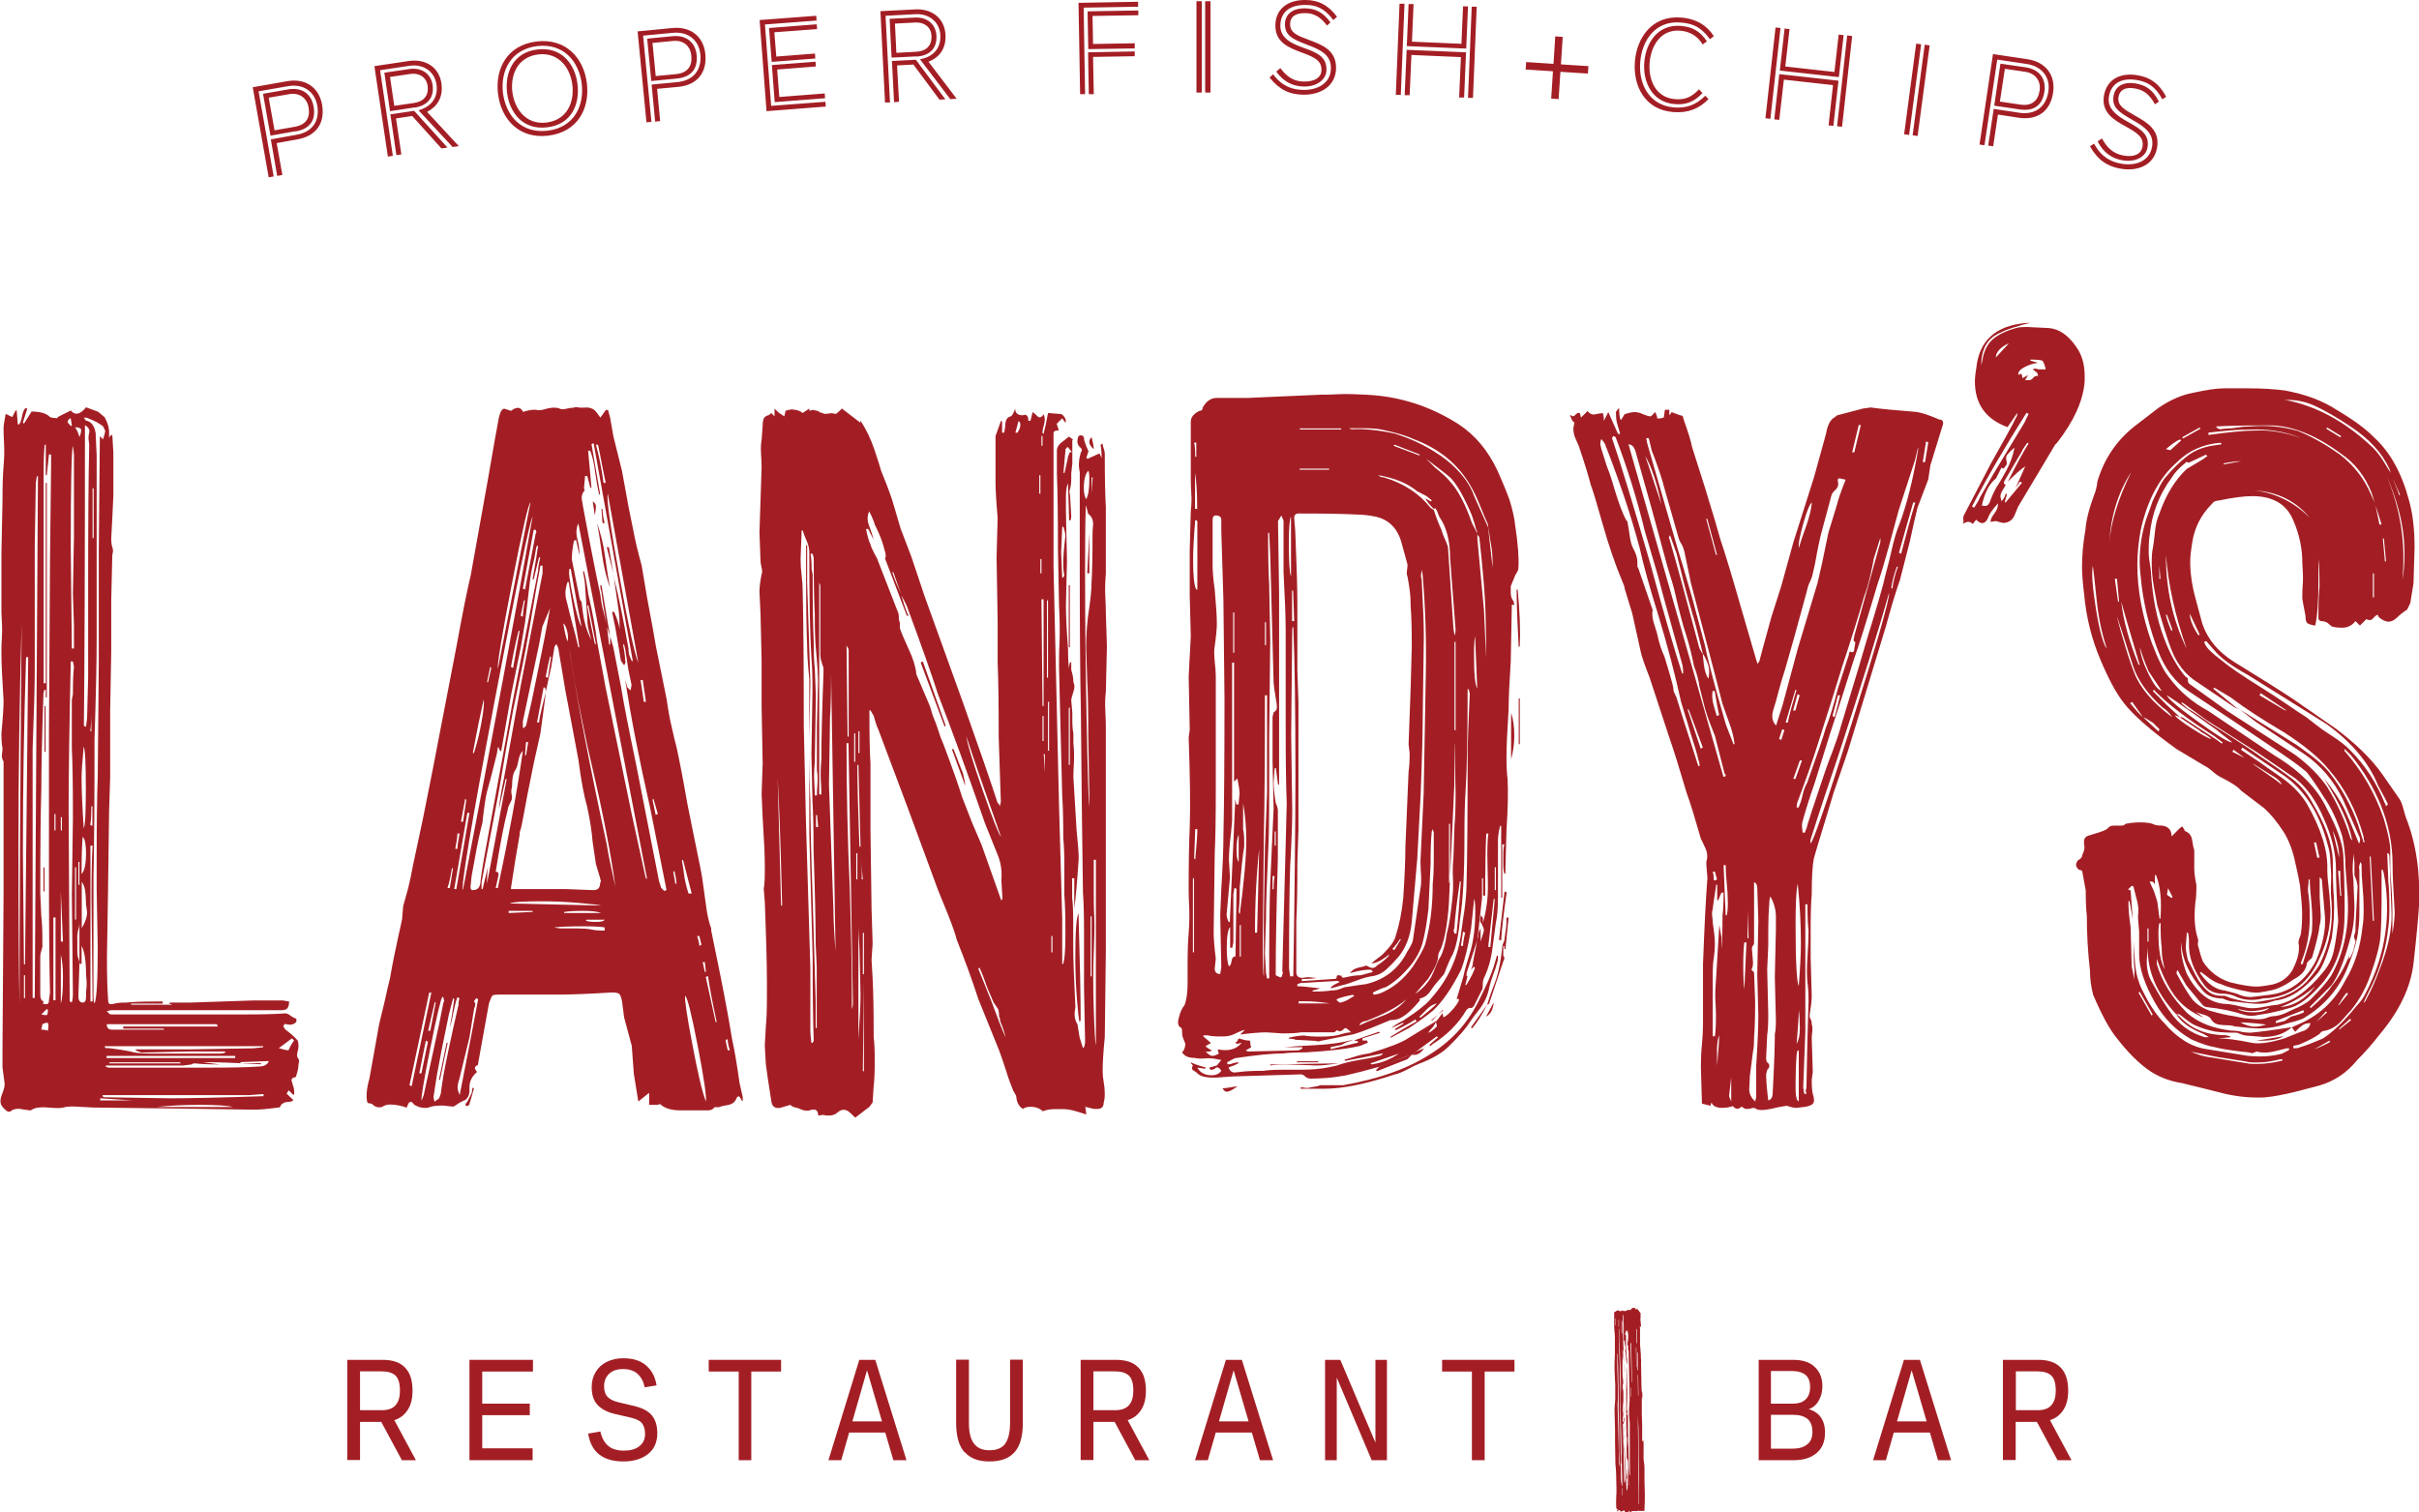
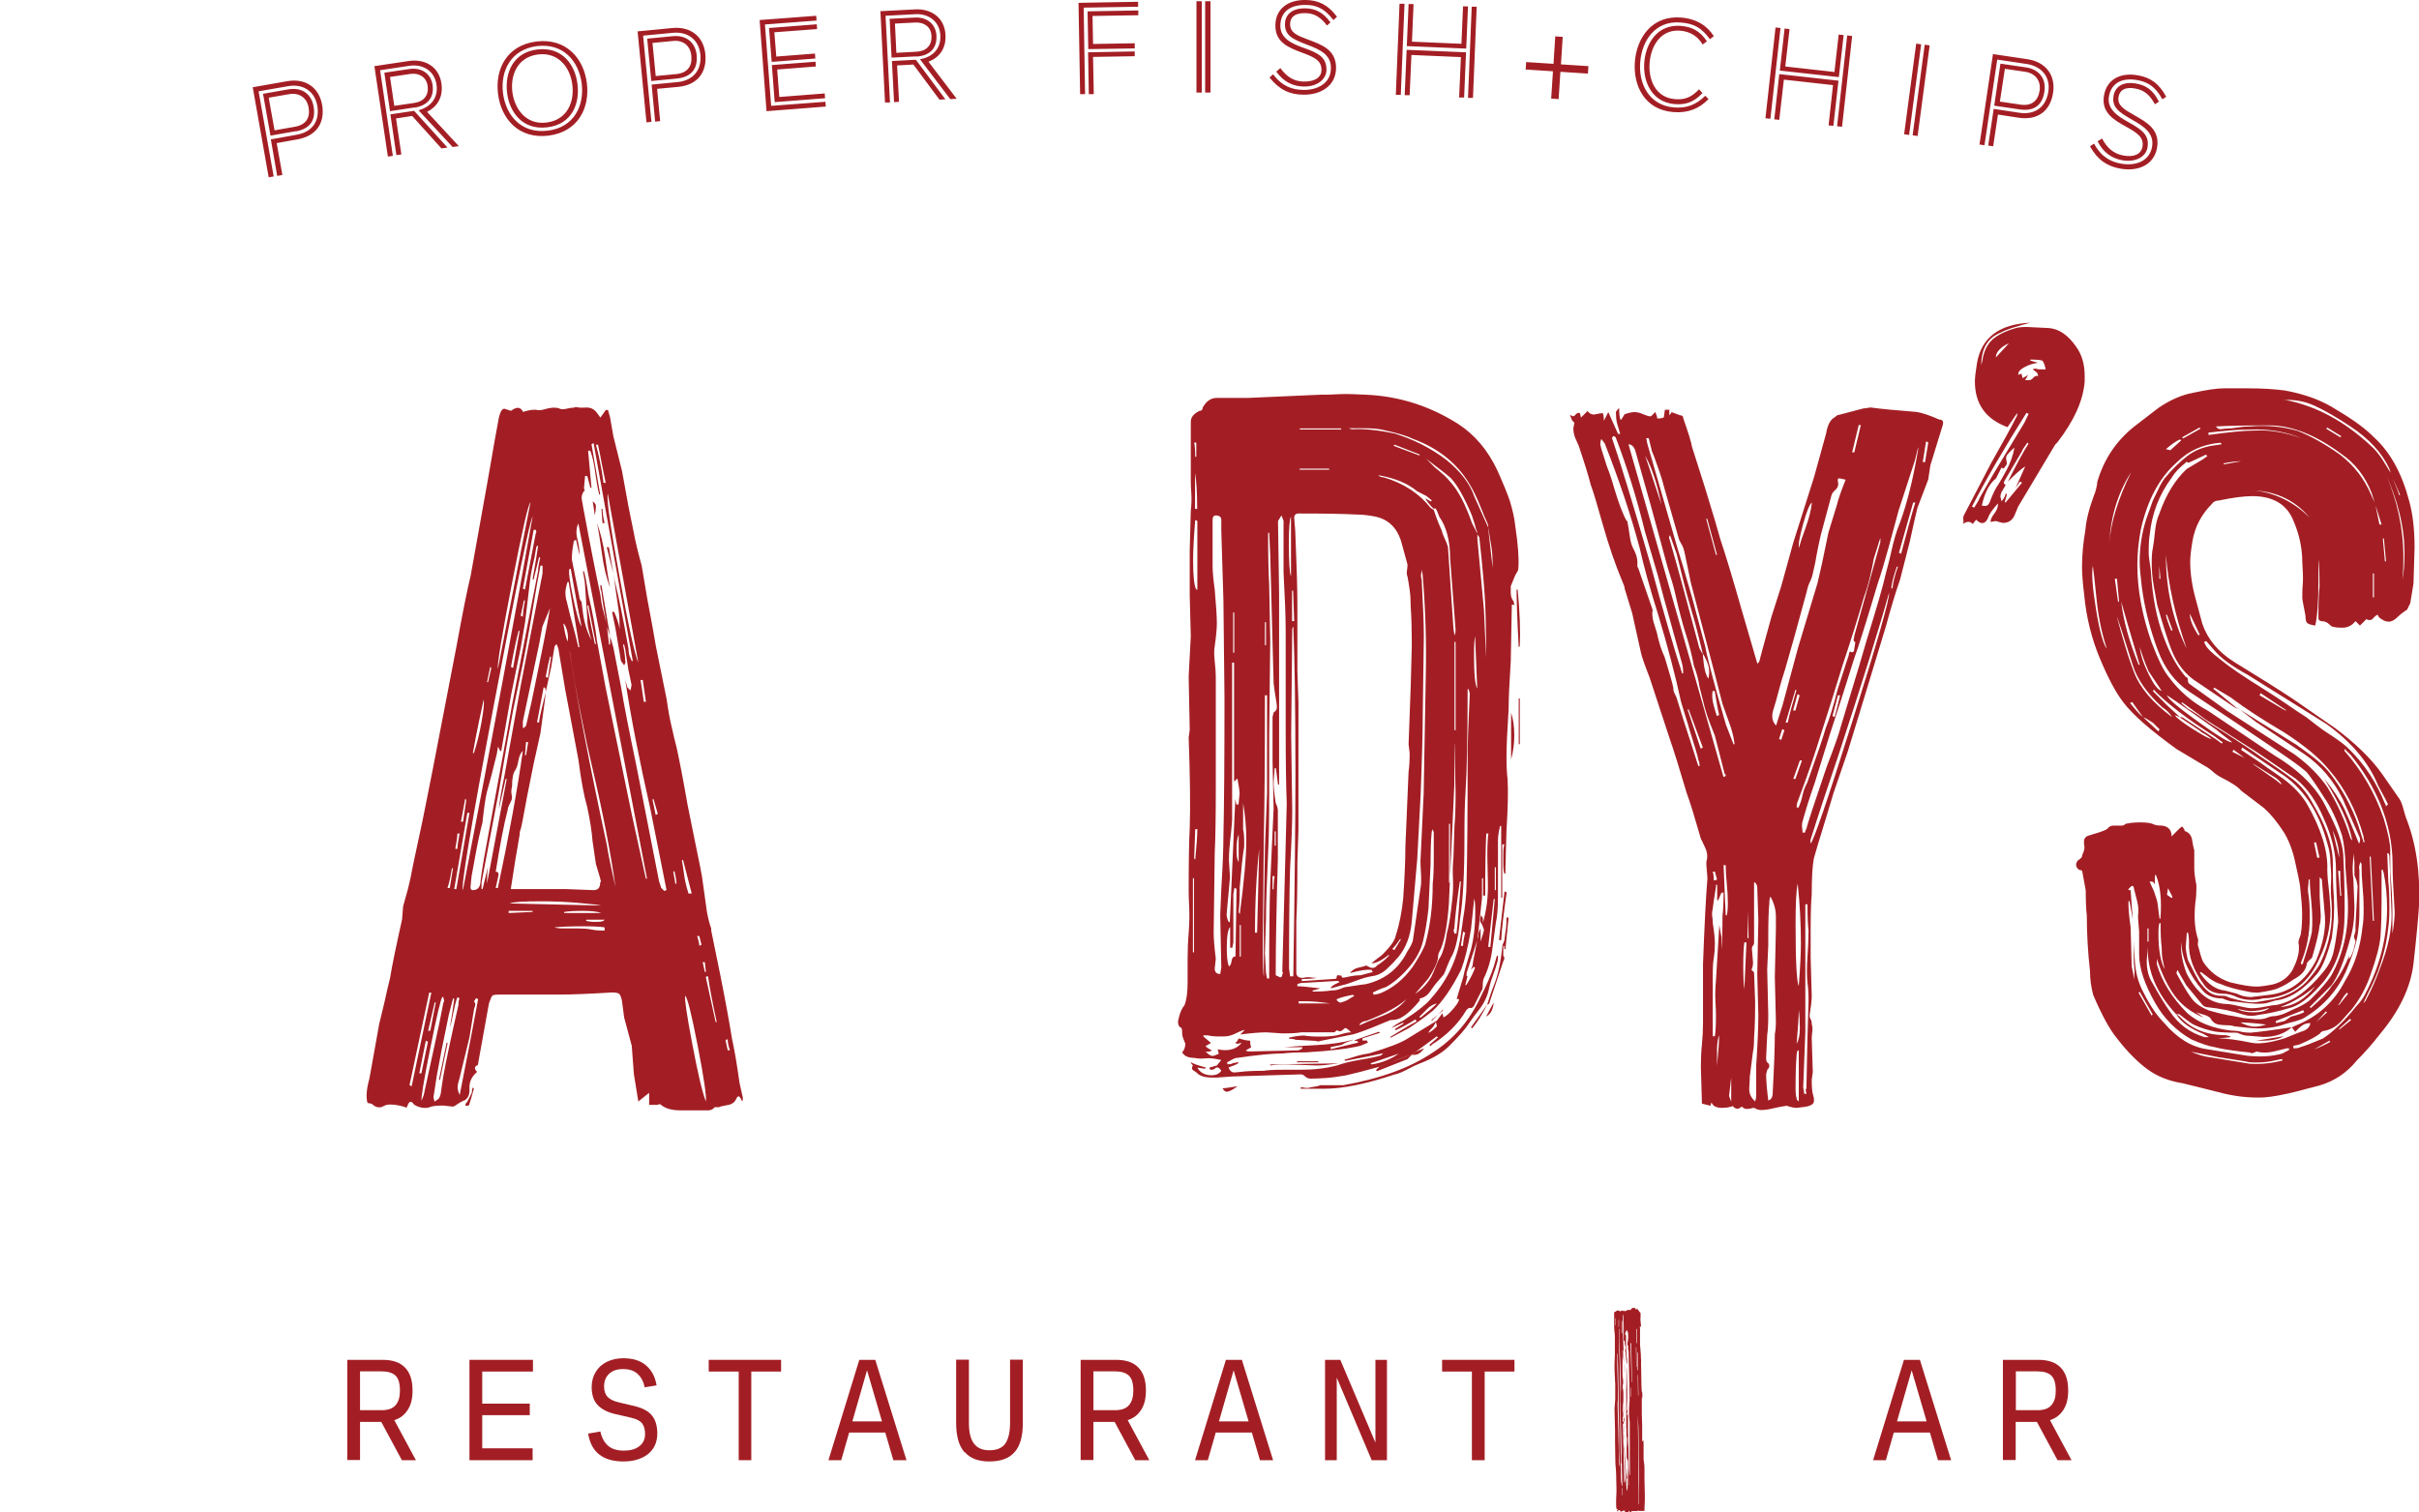
<svg xmlns="http://www.w3.org/2000/svg" id="Layer_2" data-name="Layer 2" viewBox="0 0 136.39 85.28">
  <defs>
    <style>
      .cls-1 {
        fill: #a31e24;
      }
    </style>
  </defs>
  <g id="Layer_1-2" data-name="Layer 1">
    <g>
-       <path class="cls-1" d="M16.58,58.68l-.12-.12-.74.55c.25.08.43.12.55.12.04-.12.14-.31.31-.55M14.74,57.45h-1.29,1.29ZM8.84,62.43h4.3c-.33-.08-.96-.12-1.9-.12-.86,0-1.66.04-2.4.12M10.19,59.97s-.02-.06-.06-.06h-3.93l-.06.06h4.05ZM6.01,59.67h7.25v-.12h-7.25v.12ZM12.28,57.88l-.06-.12h-6.2c0,.21.1.31.31.31h2.95s-.06-.02-.06-.06h-2.27v-.12h5.35ZM11.48,59.91l.92.12c-.61,0-1.09-.02-1.41-.06-.08,0-.14.02-.18.06l-.49.06h-4.36v.06s.1.06.18.06h5.77c1.19,0,2.07-.02,2.64-.06.33,0,.53-.1.61-.31l-1.6.06v.06h1.17s-.02.06-.06.06c-1.39-.08-2.46-.12-3.19-.12M5.89,58.99l.06.12h.18c.65.08,1.15.16,1.47.25.25.04.61.06,1.11.06h3.62c.16,0,.29-.02.37-.06v-.06h-2.03l-2.64.06c-.08,0-.2-.04-.37-.12v-.06h3.01l3.62-.06.55-.06v-.06H5.89ZM14.86,61.82v-.12l-.8.06H5.77l.06.12,3.75.06c1.15,0,2.91-.04,5.28-.12M5.65,61.94v.12h1.84l-1.84-.12ZM5.22,30.36s.06-.02.06-.06v-2.76h-.06v2.83ZM5.22,47.69h-.12v8.79h.12l-.06-5.84c0-1.31.02-2.29.06-2.95M5.09,46.52l.12.06v-1.11h-.06c0,.49-.02.84-.06,1.04M5.15,40.13c0,.49-.02.86-.06,1.11h.06v-1.11ZM4.79,23.97c0,7.58-.02,13.23-.06,16.96l.12.06.06-.49.06-2.33v-5.53c0-3.32.02-5.82.06-7.5,0-.08-.01-.18-.03-.31-.02-.12-.01-.27.03-.43.04-.16-.04-.31-.25-.43M4.72,23.54l.12.18c.29.04.47.27.55.68l.06,1.29v10.32c0,1.31-.04,3.19-.12,5.65,0,3.48-.02,6.1-.06,7.86v6.76c0,.12.02.23.06.31.12-.25.18-1.31.18-3.19l-.06-3.19v-1.9c0-1.97.02-3.46.06-4.48l.06-6.45v-6.33l.06-6.45.18.18c.08-.25.12-.41.12-.49l-.12-.25c-.21-.16-.47-.31-.8-.43-.04-.04-.14-.06-.31-.06M4.6,52.36c.2-.33.31-.63.31-.92l-.06-.43c0-.12-.01-.33-.03-.61-.02-.29-.09-.51-.21-.67v2.64ZM4.66,47.2c-.04.45-.06,1.15-.06,2.09.16-.16.25-.55.25-1.17,0-.49-.06-.8-.18-.92M4.72,42.1c-.08.82-.12,1.41-.12,1.78,0,.66.04,1.6.12,2.83.08-.12.12-.86.12-2.21,0-1.43-.04-2.23-.12-2.4M4.48,46.58v-2.09,2.09ZM4.42,49.9h.06v-1.29h-.06v1.29ZM4.48,50.76v1.29c0,.12-.02.25-.06.37-.04.12-.06.25-.06.37v.92c0,.12.02.24.06.34.04.1.06.2.06.28l-.06,1.84c0,.25.08.37.25.37.12,0,.18-.1.18-.31,0-.16,0-.35.03-.55.02-.2,0-.45-.03-.74,0-.74-.08-1.27-.25-1.6v1.04l-.12-.06v-3.56ZM4.23,51.86h.06v-2.95h-.06v2.95ZM4.23,24.1c.12.16.2.35.25.55.08-.2.11-.35.09-.43-.02-.08-.13-.12-.34-.12M4.05,36.57h.12v-1.29l-.06-1.78.06-3.26v-4.61l-.06-.49c-.08.33-.12,2.23-.12,5.71l.06,5.71ZM3.93,56.47l.12.06c.04-.12.06-.29.06-.49l-.06-5.59.06-4.24v-.49c0-1.56-.02-2.72-.06-3.5v-2.76l.06-.31c0-.7.02-1.21.06-1.54l-.06-.31h-.12c-.08,3.69-.12,6.43-.12,8.23l.06,10.93ZM3.99,24.03s.06-.02.06-.06l-.06-.37h-.06c-.08.08-.12.14-.12.18s.06.12.19.25M3.43,56.59c.08-.25.12-.74.12-1.47,0-.53-.04-.96-.12-1.29v2.76ZM3.43,50.27v2.83h.12l-.12-2.83ZM3.43,46.83h.06v-.74h-.06v.74ZM3.07,46.83h.06v-.92h-.06v.92ZM3.13,51.74h-.12v4.67h.12v-4.67ZM2.51,47.13v-2.83,2.83ZM2.57,42.4h-.06v-2.58h.06v2.58ZM2.51,50.27h-.06v-1.35h.06v1.35ZM2.7,58.13c.04-.25.04-.39,0-.43-.04-.04-.14-.02-.31.06l-.06.31c.16,0,.29.02.37.06M2.7,56.96l-.06-.06-.31.31c.16.04.27.05.31.03.04-.02.06-.11.06-.28M2.57,38.9h-.06s-.06.12-.06.25c-.08,2.38-.12,4.16-.12,5.34-.04,1.31-.06,3.28-.06,5.9l.06,1.29c.04.33.06.78.06,1.35v.37c-.08.25-.12.43-.12.55v2.15c0,.21.06.33.18.37,0,.08-.02.12-.06.12.12.04.21.05.28.03.06-.02.09-.09.09-.21l.06-.43c-.04-1.56-.06-3.87-.06-6.94v-7.74l.06-9.83.06-5.16v-.68h-.12l-.12,1.17h-.06v-1.72h-.06c-.04.37-.06.92-.06,1.66v11.79h.12v-11.3h.06v12.1h-.06v-.43ZM2.14,26.86h-.06l-.06.37-.06,3.56v6.94c0,.94-.04,2.44-.12,4.48v14.07h.12l.18-29.43ZM1.41,55h-.06v1.29h.06v-1.29ZM1.59,37.06h-.12c-.12,3.69-.18,7.35-.18,11l.06,6.33h.06l.18-17.32ZM1.1,56.59c0-4.79.04-11.94.12-21.44-.12,4.18-.18,8.36-.18,12.53s.02,6.94.06,8.91M15.97,57.88l.12.18c.33.25.55.45.68.61.04.04.06.16.06.37,0,.04-.02.14-.06.31-.04.16-.02.29.06.37.04.04.04.14,0,.31,0,.16-.04.37-.12.61,0,.08-.04.12-.12.12-.12.04-.17.1-.15.18.02.08.05.18.09.31.04.08.06.23.06.43,0,.04-.02.06-.06.06l-.25-.25-.12.18s.09.09.15.15c.06.06.13.13.22.21,0,.04-.04.07-.12.09-.08.02-.16.03-.25.03-.04,0-.1.02-.18.06-.08.04-.14.1-.18.19,0,.04-.04.06-.12.06-.57.08-1.02.12-1.35.12l-4.05-.06-5.04-.06-1.11-.06c-.25,0-.43.02-.55.06-.16.04-.45.04-.86,0-.41-.04-.72,0-.92.12-.04.04-.11.05-.21.03-.1-.02-.17-.03-.21-.03-.33-.08-.57-.06-.74.06-.08.08-.17.08-.28,0-.1-.08-.2-.18-.28-.31-.08-.16-.07-.37.03-.61.1-.25.15-.43.15-.55v-.06l-.12-.92v-1.04l.06-8.72v-7.49c-.08-.12-.11-.26-.09-.4.02-.14.03-.26.03-.34-.04-.2-.06-.49-.06-.86.08-.82.12-1.43.12-1.84-.08-1.23-.12-2.13-.12-2.7,0-.25,0-.55.03-.92.02-.37,0-.82-.03-1.35v-3.32l.06-2.95c0-.86.02-1.51.06-1.97.04-.45.05-.86.03-1.23-.02-.37-.03-.68-.03-.92,0-.12.04-.39.12-.8l.37.18.19-.37h.06l.06.74s.02.06.06.06c.08-.08.14-.23.18-.46.04-.22.1-.38.18-.46h.12l-.25.8.06.06.43-.68c.49,0,.84.1,1.04.31.08.04.22.06.43.06v-.06l.74-.37c.24.29.53.23.86-.18l.68.25.37.31c.16.29.25.57.25.86v.31l.06-.12.12-.06.06.98v2.46l-.06,1.29-.06,1.11c0,.21.02.37.06.49.04.12.05.23.03.31-.02.08-.03.14-.03.18l-.06,2.52v2.89l-.06,3.38v3.75l-.06,1.84-.06,4.55-.06,3.69c0,1.07.02,1.84.06,2.33,0,.16.02.27.06.31.04.04.14.04.31,0,.12-.04.35-.06.68-.06.37-.04.96-.06,1.78-.06h.25v.12h-1.78v.06h2.33l-.18-.06s.02-.06.06-.06h1.17l3.56-.12h1.6l.37.06c0,.16-.03.29-.09.37-.06.08-.17.12-.34.12H6.26l-.24.06s.08.08.12.12c.04.04.08.06.12.06h7.56c.98,0,1.74-.02,2.27-.06.08,0,.17.04.28.12.1.08.21.14.34.18v.18c-.08.08-.14.12-.18.12-.08.04-.17.05-.28.03-.1-.02-.17-.03-.21-.03l-.06.12Z" />
      <path class="cls-1" d="M41.03,58.62c-.08,0-.12.02-.12.06l.12.55h.12c-.08-.25-.12-.45-.12-.61M39.92,55.06c-.08,0-.12.02-.12.06l.55,2.52h.06c-.25-1.15-.41-2.01-.49-2.58M39.74,54.81h.06l-.06-.55h-.12l.12.55ZM39.43,52.79h-.12c.08.25.12.43.12.55l.12-.06-.12-.49ZM39.8,62.12c.04-.29-.11-1.33-.46-3.13-.35-1.8-.58-2.74-.71-2.83-.04.16.09,1.07.4,2.7.31,1.64.56,2.72.77,3.26M38.82,50.39h.18l-.49-1.9s-.06.02-.06.06c.04.2.08.46.12.77.04.31.12.67.25,1.07M38.08,49.84h.06c0-.16-.04-.41-.12-.74,0,.04-.02.06-.06.06l.12.68ZM36.85,45.04l-.06.06.18.86.12-.06-.25-.86ZM36.3,39.58h.12l-.18-1.23h-.12l.18,1.23ZM35.99,37.37l-1.72-9.52c-.08.25.13,1.78.65,4.61.51,2.83.87,4.46,1.07,4.91M34.58,32.33l-.37-1.47h.12l.25,1.47ZM33.97,29.5l-.06-.8h.06c0,.21.04.47.12.8h-.12ZM34.4,35.89l-.18-.55c-.16-.9-.27-1.56-.31-1.97-.04-.08-.06-.2-.06-.37h.06l.49,2.89ZM34.4,33.13c-.21-.53-.36-1.17-.46-1.9-.1-.74-.19-1.31-.28-1.72.2.53.36,1.17.46,1.9.1.74.19,1.31.28,1.72M33.72,25.08h-.12c.16.57.31,1.29.43,2.15h.12c-.08-.37-.15-.73-.22-1.07-.06-.35-.13-.71-.21-1.07M33.41,28.27c.12.08.19.17.19.28s-.02.28-.06.52l-.12-.8ZM33.17,34.11s-.02.06-.06.06c.16.86.31,1.58.43,2.15h.06l-.43-2.21ZM34.03,51.93l.06-.06h-1.04v.06c.12.04.31.06.55.06.2,0,.35-.02.43-.06M34.4,35.89l.18.61.43,2.21c.16.98.45,2.46.86,4.42l1.29,6.57.12.37.18.18.12-.06-.92-4.61c-.61-2.7-1.09-5.12-1.41-7.25l.12.43.18.18.06-.31-.18-.86-.18-1.17-.06-.25h-.06c.08.41.12.72.12.92.04.04.02.12-.06.25l-.18-.25-.31-1.84-.19-.92h.12c.16.37.27.7.31.98,0-.41-.02-.77-.06-1.07-.04-.31-.08-.58-.12-.83l-.18-1.29.06.37c.25.98.51,2.29.8,3.93,0,.16.02.3.06.4.04.1.08.2.12.28h.06l-2.21-12.29-.12.06.49,2.83h-.06c-.08-.33-.15-.74-.22-1.23-.06-.49-.15-.9-.28-1.23h-.12l.19,2.09h-.06l-.18-.67h-.12l-.06.67s0,.08.03.12c.02.04.01.06-.03.06-.12.16-.16.34-.12.52.04.19.06.3.06.34.41,2.21.74,3.87.98,4.98.04.37.1.71.19,1.01.08.31.14.56.18.77l.12,1.04h.06v-.49ZM33.35,36.08s-.06-.1-.06-.18c-.04-.12-.08-.28-.12-.46-.04-.18-.06-.4-.06-.64l-.12-1.72c0-.16-.04-.45-.12-.86h.06c.08.29.16.72.24,1.29.25,1.07.41,1.95.49,2.64l.49,2.64,1.47,7.13.74,3.38.06.25h.06l-3.87-20.03c-.12.25-.14.53-.06.86.08.33.12.59.12.8v.12l-.19-.86-.12.06c-.08.41-.12.76-.12,1.04l.43,2.15c0,.08.04.16.12.25l.06.49c.08.66.25,1.21.49,1.66M32.12,36.75c.45,2.91,1.15,6.53,2.09,10.87.08.53.25,1.33.49,2.4-.25-1.84-.7-4.16-1.35-6.94-.12-.49-.32-1.39-.58-2.7-.27-1.31-.48-2.52-.64-3.62M32.18,32.08h-.06c-.08.08-.02.6.18,1.57.2.96.37,1.53.49,1.69-.12-.57-.33-1.66-.61-3.26M32.06,32.82h-.06c-.08.25-.12.45-.12.61s.02.31.06.43c.12.53.29,1.17.49,1.9l.18.74h.06l-.61-3.69ZM31.81,51.43v.06h2.09c-.21-.08-.55-.12-1.04-.12-.45,0-.8.02-1.04.06M32,36.2c.04-.2.03-.42-.03-.64s-.13-.36-.21-.4c.08.49.16.84.25,1.04M34.09,52.48v-.18c-.25-.04-.64-.06-1.17-.06-.74,0-1.29.02-1.66.06.12.04.29.06.49.06h.86c.29,0,.53.02.74.06.16.04.41.06.74.06M31.08,37.06s-.06-.02-.06-.06c-.08.29-.16.68-.25,1.17l.12.06.18-1.17ZM29.6,42.59h.06l.12-.74h-.12l-.06.74ZM29.48,41.05h.06l.12-.12.31-1.35c.57-2.74.92-4.51,1.04-5.28l-.43,1.04-.18.98-.92,4.36v.37ZM29.48,33.19l.12.06.61-3.19s.05-.07.03-.09c-.02-.02-.03-.05-.03-.09h-.12l-.61,3.32ZM29.6,33.86h-.06l-.18.86.12.06c0-.2.04-.51.12-.92M30.77,39.02c0-.12-.02-.2-.06-.25h-.06l-.37,1.97h.12c0-.12.04-.35.12-.67l.25-1.04-.06.55c-.04.29-.08.58-.12.89-.04.31-.08.6-.12.89l-.37,1.66-.37,1.84c-.21,1.15-.33,1.78-.37,1.9-.04.08-.06.18-.06.31l-.25,1.47-.25,1.6h3.07l1.6.06c.25,0,.37-.14.37-.43.04-.04.05-.08.03-.12-.02-.04-.03-.08-.03-.12l-.24-.8-.19-1.29c-.04-.53-.14-1.19-.31-1.97-.16-.53-.33-1.41-.49-2.64l-.74-3.93-.37-2.21c0-.08-.04-.2-.12-.37-.08.08-.12.14-.12.18l-.18,1.11-.31,1.41ZM28.81,37.61l.12.06.37-2.09h-.06c-.12.45-.27,1.13-.43,2.03M33.9,51.07c-.16-.04-.59-.09-1.29-.15-.7-.06-1.39-.09-2.09-.09-1.02,0-1.62.04-1.78.12l5.16.12ZM28.68,51.37v.12l1.35-.06v-.06h-1.35ZM28.07,37.73l1.84-9.4c-.12.08-.47,1.6-1.04,4.55-.57,2.95-.84,4.57-.8,4.85M29.48,42.34c-.12.12-.21.31-.25.55-.04.25-.1.43-.18.55-.12.16-.18.47-.18.92-.04.16-.05.3-.03.4.02.1.03.18.03.22,0,.08-.04.19-.12.34-.08.14-.12.26-.12.34-.21.78-.43,1.95-.68,3.5.08,0,.13.03.15.09.02.06,0,.15-.03.28l-.12.55h.12c.61-2.87,1.09-5.45,1.41-7.74M27.7,37.67l-.06-.06-.18.86h.06l.18-.8ZM28.13,45.6c.04-.41.14-1.02.31-1.84l.92-5.1,1.23-6.33v-.43h-.12l-.19,1.04c-.33,1.97-.59,3.46-.8,4.48l-.55,2.64c-.16.82-.43,2.33-.8,4.55l-.98,5.16v.37h.06l.31-1.29c-.04.21-.06.53-.06.98l1.11-5.9h-.06l-.37,1.66ZM26.66,42.47h.06c.16-.49.31-1.07.43-1.75.12-.68.16-1.1.12-1.26-.16.7-.37,1.7-.61,3.01M28.07,42.16l-.06.37-.31,1.23-.25.92c-.08.33-.16.9-.25,1.72-.12.45-.27,1.13-.43,2.03l-.18.98-.06.61c0,.12.04.18.12.18.24,0,.39-.12.43-.37.04-.41.14-1.06.31-1.97l1.23-6.7.25-1.41,1.47-7.56c0-.16.04-.41.12-.74-.04,0-.06-.02-.06-.06l-.31,1.29h-.06c.16-.94.27-1.58.31-1.9h-.06s-.06.1-.06.18c-.04.29-.1.6-.19.95-.08.35-.14.73-.18,1.14-.04.33-.08.67-.12,1.01-.04.35-.08.69-.12,1.01l-.24,1.41-.55,2.7-.55,3.13s-.02.06-.06.06l-.12-.25ZM26.72,61.39c-.12.45-.21.74-.25.86,0,.08-.06.12-.18.12l-.06-.06s.04-.1.12-.18l.25-.49c0-.12.02-.22.06-.31l.06.06ZM30.03,29.13c-.16.25-.89,3.78-2.18,10.6-1.29,6.82-1.87,10.31-1.75,10.47,1.72-8.93,3.03-15.95,3.93-21.07M26.29,45.11l-.06-.06-.24,1.29h.12l.18-1.23ZM26.96,56.35l-.12-.06s-.04.1-.12.18c.08.08.1.17.06.28-.04.1-.06.17-.06.21l-.25,1.54-.55,2.27c-.08.25-.12.43-.12.55s.04.27.12.43c.53-2.7.88-4.51,1.04-5.41M25.67,47.87h.12c0-.16.04-.45.12-.86h-.12c0,.16-.04.45-.12.86M26.47,45.84h-.12l-.74,4.3h.12l.74-4.3ZM25.24,50.08h.12l.18-1.11h-.06c-.08.49-.16.86-.25,1.11M25.24,58.81l-.43,2.09h-.06l.43-2.09h.06ZM25.61,56.35l-.06-.06-.24.92c-.33,1.56-.55,2.7-.68,3.44l-.19,1.23.06.25c.12-.08.2-.14.25-.18.08-.16.12-.31.12-.43l.12-.8c.16-.9.45-2.25.86-4.05,0-.16.02-.29.06-.37l-.12-.06c-.08.21-.15.48-.22.83-.06.35-.13.64-.21.89.08-.41.16-.94.25-1.6M24.14,58.13h.12l.31-1.6h-.06l-.37,1.6ZM25,56.23h-.06c-.08.08-.31,1.04-.68,2.89-.37,1.84-.53,2.83-.49,2.95l.12-.31.68-3.13c.12-.53.27-1.23.43-2.09.04-.04.05-.09.03-.15-.02-.06-.03-.11-.03-.15M23.64,60.53h.12l.37-1.78-.12-.06-.37,1.84ZM24.32,55.98h-.12l-1.11,5.22.12.06,1.11-5.28ZM28.81,23.17c.33-.25.55-.22.68.06.25-.08.45-.12.61-.12h.12c.12.04.29.03.49-.03.2-.06.39-.09.55-.09.12,0,.22.02.31.06.08.04.2.04.37,0,.16-.04.31-.06.43-.06.04-.04.14-.04.31,0h.25c.33-.04.57.06.74.31l.18.25.31-.43h.12l.12.43.18,1.04.49,1.97.37,2.03c.08.37.17.83.28,1.38.1.55.26,1.2.46,1.93l.31,1.84c.25,1.31.41,2.21.49,2.7l.61,3.01c.08.57.17,1.09.28,1.54.1.45.19.84.28,1.17.16.74.37,1.8.61,3.19l.31,1.54c.37,1.76.55,2.7.55,2.83.04.29.08.57.12.86.04.29.08.57.12.86.08.41.16.72.24.92v.12l.49,2.4c.33,1.64.55,2.87.68,3.69.12.53.27,1.37.43,2.52l.18.8v.18h-.06l-.06-.12c-.04-.08-.08-.12-.12-.12s-.08.04-.12.12c-.08.21-.25.33-.49.37-.25.04-.41.08-.49.12h-.25c-.08.12-.21.18-.37.18h-1.54c-.49,0-.86-.1-1.11-.31-.04-.04-.08-.05-.12-.03-.04.02-.08.03-.12.03h-.43v-.68l-.61.49-.25-1.54-.12-1.6-.43-1.6-.12-.92c-.04-.2-.09-.34-.15-.4-.06-.06-.2-.09-.4-.09-1.31.08-2.29.12-2.95.12h-3.38c-.25,0-.39.02-.43.06-.04.04-.1.18-.19.43l-.61,3.38c0,.08-.02.12-.06.12-.16.08-.16.21,0,.37-.29.25-.43.53-.43.86v.18c0,.25-.08.43-.25.55-.12.04-.31.14-.55.31l-.12.06-.55-.06h-.12c-.33,0-.57.04-.74.12-.29.04-.55-.02-.8-.18-.08-.12-.15-.17-.21-.15-.06.02-.11.09-.15.21l-.06.12c-.08-.04-.21-.08-.4-.12-.18-.04-.36-.06-.52-.06s-.31.04-.43.12c-.08.04-.17.05-.28.03-.1-.02-.2-.07-.28-.15-.04-.04-.09-.06-.15-.06s-.11-.02-.15-.06c-.08-.33-.04-.78.12-1.35l.55-3.07c.2-.82.37-1.51.49-2.09l.12-.49c.12-.74.35-1.84.68-3.32l.06-.74c.08-.29.17-.62.28-1.01.1-.39.19-.83.28-1.32l.55-2.58.55-2.76,1.35-7c.33-1.8.59-3.13.8-3.99l.98-5.47c.29-1.68.49-2.83.61-3.44.08-.33.18-.49.31-.49l.37.12Z" />
-       <path class="cls-1" d="M61.79,48.49h-.12v1.78c0,.41,0,.9.03,1.47.02.57,0,1.25-.03,2.03-.04.86-.04,1.92,0,3.16.04,1.25.08,1.92.12,2v-10.44ZM61.55,35.89v8.66-8.66ZM61.55,51.68h-.06v3.38h.06v-3.38ZM61.61,26.92h-.06v1.78h-.06l.12-1.78ZM61.67,25.33c-.29-.25-.33-.47-.12-.68.08.33.12.55.12.68M61.3,32.33l.12-2.27v2.27h-.12ZM61.24,28.46c-.04.12-.06,1.37-.06,3.75,0,2.74.03,5.6.09,8.57.06,2.97.11,4.54.15,4.7v-.68l-.06-3.32c0-1.39-.02-2.44-.06-3.13l-.06-1.84c0-.78.06-1.54.18-2.27.08-.57.12-1,.12-1.29.04-.61.06-1.54.06-2.76,0-.12,0-.32.03-.58.02-.27-.07-.48-.28-.64l-.12-.49ZM61.24,28.15c.12-.2.18-.57.18-1.11,0-.29-.02-.45-.06-.49-.16.16-.25.49-.25.98,0,.25.04.45.12.61M60.81,51.5c.08,2.7.12,4.69.12,5.96,0,.08-.02.14-.06.18-.04-.12-.09-.56-.15-1.32-.06-.76-.09-1.52-.09-2.3,0-1.52.06-2.35.19-2.52M60.32,39.88l-.06.06v3.19h.06v-3.26ZM60.26,33h.06v3.5h-.06v-3.5ZM60.2,25.2l-.12.12-.12,1.35h.06l.18-.8c0-.08.04-.2.12-.37h.12l-.25-.31ZM59.89,32.57h.06l.06-.12c-.04-.16-.06-.39-.06-.68,0-.37.04-.88.12-1.54,0-.12-.04-.31-.12-.55l-.06.06-.06,1.41.06,1.41ZM59.34,52.79h-.06v.92h.06v-.92ZM59.09,42.34h.06v-2.76h-.06v2.76ZM59.09,33.86h-.06v4.36h.06v-4.36ZM58.91,43.57v-1.04h-.06l.06,1.04ZM58.78,41.79h.06v-1.41h-.06v1.41ZM58.78,39.82h.06v-6.02h-.12l.06,6.02ZM58.72,30.24v-1.23,1.23ZM58.72,25.14h.06v-.55h-.06v.55ZM58.66,32.33h.06v-.8h-.06v.8ZM58.66,26.8h-.06v1.04h.06v-1.04ZM57.25,24.4h.12c.16-.25.2-.45.12-.61-.04,0-.06-.02-.06-.06l-.18.68ZM55.22,54.57l-.06.06.74,1.84c.33.9.59,1.58.8,2.03-.04-.2-.14-.51-.31-.92,0-.12-.02-.2-.06-.25,0-.2-.02-.35-.06-.43l-.25-.37-.37-.86c-.16-.49-.31-.86-.43-1.11M54.48,41.48c.04.41.35,1.43.92,3.07.57,1.64.92,2.52,1.04,2.64-.9-2.54-1.56-4.44-1.97-5.71M53.75,42.22l.55,1.41c.08.33.12.55.12.68l-.74-2.03.06-.06ZM52.03,37.3l1.29,3.62-.06.06c-.12-.33-.57-1.54-1.35-3.62l.12-.06ZM50.8,33.5l-.43-1.23h-.06c.04.16.2.57.49,1.23.2.7.35,1.11.43,1.23h-.06s-.06-.02-.06-.06l-1.17-3.07s-.05-.08-.03-.12c.02-.04.03-.08.03-.12,0-.12-.02-.22-.06-.31-.08-.33-.17-.61-.28-.86-.1-.25-.2-.45-.28-.61-.04-.16-.14-.41-.31-.74-.12.25-.12.52,0,.83.12.31.2.56.25.77l-.31-.61h-.12c.08.41.16.7.25.86,0,.08.12.35.37.8l1.17,3.01c.04.08.06.18.06.31s.02.23.06.31v.31c.08.25.25.64.49,1.17.25.53.39.98.43,1.35v.06c.37.86.59,1.39.68,1.6.08.16.16.41.25.74.12.29.23.56.31.83.08.27.18.54.31.83.49,1.31.84,2.29,1.04,2.95l.55,1.41.55,1.29.74,2.09.37,1.04.06-.12-.06-1.04c.04-.49-.02-.94-.18-1.35l-.74-1.84c-.98-2.83-1.86-5.24-2.64-7.25-.37-1.15-.96-2.83-1.78-5.04l-.31-.61ZM48.71,55.37l-.06,5.04h.06v-5.04ZM48.65,54.94h.06v-2.33h-.06v2.33ZM48.59,49.59h.06c-.04-.29-.06-.67-.06-1.17v1.17ZM48.46,41.24h-.06v1.23h.06v-1.23ZM48.4,50.64v7.99c.08-1.15.12-1.99.12-2.52l-.06-2.58c-.08-1.35-.1-2.31-.06-2.89M48.46,47.75h.06l-.12-4.61h-.06c0,1.02.04,2.56.12,4.61M48.28,49.59h.06v-1.47h-.06v1.47ZM48.22,38.17v1.78-1.78ZM48.22,41.36h-.06v1.6h.06v-1.6ZM47.85,41.91h-.12c0,2.7.06,5.41.18,8.11.08,2.62.12,4.61.12,5.96v.92c.04-.08.06-.2.06-.37l-.25-14.62ZM47.79,41.54h.06v-4.85c0-.08-.02-.14-.06-.18-.04-.04-.06-.1-.06-.18l.06,5.22ZM47.11,53.65l-.25-15.67c0,1.11-.02,1.93-.06,2.46l-.06,3.81.25,7c0,.53.04,1.33.12,2.4M46.74,33.68v2.33-2.33ZM46.19,32.88v11.92h.12c0-.2-.01-.47-.03-.8-.02-.33-.01-.72.03-1.17,0-1.11.04-2.72.12-4.85v-.31c-.04-.12-.08-.25-.12-.37-.04-.12-.06-.29-.06-.49v-3.69c0-.12-.02-.2-.06-.25M46.01,46.64h.12l-.06-.68h-.06v.68ZM45.94,44.86h.12c0-.12,0-.34.03-.64.02-.31.01-.56-.03-.77v-2.52l.06-2.46c0-.45-.04-1.08-.12-1.9-.04-.41-.06-1.06-.06-1.97-.04-.7-.06-1.74-.06-3.13l-.06-.24h-.12c.04.2.06.49.06.86l.06.31c0,1.68.02,2.95.06,3.81,0,.66.02,1.15.06,1.47l.06,1.54-.06,3.75c-.04.45-.05.83-.03,1.14.02.31.03.56.03.77M45.76,58.81h.06l.06-.12c-.04-1.06-.06-2.64-.06-4.73l-.19-6.94v-8.72c-.08-.82-.12-1.43-.12-1.84-.04-.9-.06-2.25-.06-4.05v-1.66h.06v2.15l.18,5.59-.06,3.26c0,1.52.02,2.64.06,3.38,0,1.19.04,2.93.12,5.22l.18,6.08v1.54h.06v-3.44l-.06-1.29c0-1.19-.04-2.97-.12-5.34,0-1.19-.02-2.09-.06-2.7l-.06-2.64.06-3.62c0-.82-.02-1.43-.06-1.84-.08-1.31-.12-3.3-.12-5.96,0-.2-.05-.42-.15-.64-.1-.22-.17-.42-.22-.58h-.06l-.06,1.6c0,.33.02.65.06.95.04.31.06.63.06.95.04,1.68.06,4.2.06,7.56l.12,5.28.25,8.35v3.62l.06.61ZM44.04,51.07h.06c-.08-3.19-.16-5.57-.25-7.13v.06l.19,7.06ZM43.86,38.78v2.76-2.76ZM43.49,23.3l.18.18v-.43c.16.16.29.27.37.31l.18.12.06-.25v-.06c.25-.08.41-.1.49-.06.16,0,.33.06.49.18l.37-.25v.12s.09-.01.15-.03c.06-.02.13-.01.22.03.08,0,.14.02.18.06.04.04.1.06.18.06.04.04.1.06.18.06s.16-.01.25-.03c.08-.02.18,0,.31.03.04,0,.09-.03.15-.09.06-.06.13-.13.22-.21l1.04.8v-.12c.33.49.59,1.04.8,1.66.2.61.33,1,.37,1.17.2.49.41,1.02.61,1.6l.49,1.66.61,1.6.74,2.21,2.15,5.96c.9,2.54,1.56,4.44,1.97,5.71.04,0,.08.06.12.18l.06-.25-.12-3.62c0-1.88-.02-3.3-.06-4.24v-2.33l-.06-3.62.06-2.21c-.08-.9-.12-1.58-.12-2.03v-2.58l.31-.86s.06.02.06.06v.61h.12l.06-.37c0-.33.1-.51.31-.55.08-.04.16-.18.25-.43,0,.25.14.37.43.37.2-.08.31.02.31.31h.12l.12-.49s.12.07.25.21c.12.14.25.11.37-.09.08.16.09.35.03.55-.06.21-.09.37-.09.49,0,.04.02.06.06.06.08-.29.16-.68.25-1.17l.74.06c.08.04.15.11.21.21.06.1.07.19.03.28l-.18-.25-.31.31.12.37c-.08,0-.15.01-.21.03-.06.02-.09.07-.09.15v7.49l.31,13.45.18,6.39v2.58h.06l.06-.31c.04-.33.06-.82.06-1.47,0-.9-.02-1.6-.06-2.09v-1.6c0-.74-.02-1.27-.06-1.6,0-1.06-.02-1.86-.06-2.4l-.06-2.4-.12-4.85c0-.41,0-.9.03-1.47.02-.57.01-1.25-.03-2.03l-.06-3.13c0-1.88-.02-3.32-.06-4.3v-1.29c0-.2.12-.39.37-.55l.31-.25.25.18h-.06v1.35l-.06.55v.37c0,.16-.02.33-.06.49-.04.08-.05.16-.03.25.02.08.03.16.03.25l.06,1.04c0,.12-.02.21-.06.25h-.06l-.06-2.09c-.08.16-.12.41-.12.74v.8l.06,2.83-.06,2.52c0,.57.04,1.39.12,2.46,0,.49.02.86.06,1.11,0-.16.02-.29.06-.37h.06v.43c.08.25.12.47.12.68.08.16.08.35,0,.55-.08.25-.12.41-.12.49l.06.68v.37c0,.37.02.64.06.8v.55c.04.41.05.78.03,1.11-.02.33-.03.59-.03.8l.18,3.01c.08.74.12,1.27.12,1.6-.08,1.23-.16,2.17-.25,2.83v-1.72h-.12v1.11c.04.29.06.72.06,1.29v1.35c0,.74.04,1.88.12,3.44v.12c-.08.37-.04.68.12.92l.12.74.19.61.06-.06s.06-.14.06-.31l-.06-3.01v-3.07c0-1.02-.02-1.8-.06-2.33l-.06-4.48-.06-5.96c-.04-1.8-.06-4.48-.06-8.05v-5.22c-.08-.33-.06-.7.06-1.11.08-.08.08-.16,0-.25-.21-.16-.25-.39-.12-.68.2-.08.31,0,.31.25.04.12.08.24.12.34.04.1.08.19.12.28l-.12.37s.06.02.06.06l.68-.31.12.25c0-.33-.02-.57-.06-.74l.12-.06c0,.08.02.17.06.28.04.1.06.2.06.28,0,1.35.02,2.36.06,3.01v3.75c-.04.49-.05.92-.03,1.29.02.37.03.68.03.92l.06,1.9-.06,2.58c-.04.29-.05.64-.03,1.04.02.41.03.72.03.92v12.65l-.06,4.85c-.08.82-.12,1.45-.12,1.9,0,.21.02.42.06.64.04.23.06.44.06.65s-.02.37-.06.49c0,.12-.03.21-.09.28-.06.06-.15.09-.28.09h-.18l-.49-.12.06.43c-.12-.04-.32-.1-.58-.18-.27-.08-.5-.12-.71-.12h-.49c-.25,0-.47.04-.68.12-.16-.16-.39-.25-.68-.25-.21,0-.35.04-.43.12-.21-.12-.33-.33-.37-.61,0-.08-.02-.15-.06-.21-.04-.06-.08-.13-.12-.21-.12-.29-.26-.65-.4-1.11-.14-.45-.28-.84-.4-1.17l-1.17-2.89c-.33-1.02-.74-2.15-1.23-3.38-.04-.2-.2-.68-.49-1.41l-.55-1.35-1.72-4.67-1.66-4.42c-.08-.16-.16-.41-.25-.74l-.18-.31h-.06v.31c0,1.19.02,2.09.06,2.7v3.75l.06,4.42.06,1.97-.06.92.06,1.04c.04.74.06,1.84.06,3.32.04.29.06.74.06,1.35s-.02,1.09-.06,1.41l-.06.92-.18.25-.8.61-.25-.24c-.25-.25-.49-.27-.74-.06-.12.12-.29.18-.49.18h-.18s-.11-.05-.22-.03c-.1.02-.17.03-.21.03,0-.29-.14-.39-.43-.31-.16.08-.41.04-.74-.12-.08,0-.2-.04-.37-.12v-.06l-.61.18c-.29.04-.45-.08-.49-.37-.16-1.02-.27-1.72-.31-2.09l-.06-1.04.06-1.11c.04-.37.06-.94.06-1.72v-.74c0-.98-.04-2.5-.12-4.55l-.06-.74c.04-.2.06-.51.06-.92v-.43c0-.53-.04-1.41-.12-2.64l-.06-1.35.06-1.72-.06-3.19v-2.64l-.06-2.58-.06-1.29c0-.25.04-.57.12-.98.04-.08.04-.2,0-.37-.04-.16-.06-.29-.06-.37l-.06-1.6.12-3.69c0-.16-.01-.41-.03-.74-.02-.33-.01-.59.03-.8l.06-.8c0-.16.02-.3.06-.4.04-.1.14-.17.31-.21l.12-.12Z" />
      <path class="cls-1" d="M85.63,39.39h.06v2.58h-.06v-2.58ZM85.63,36.51c-.08-1.47-.12-2.56-.12-3.26h.06c.12,1.23.16,2.29.12,3.19l-.06.06ZM85.2,40.19c.12.37.18.8.18,1.29,0,.45-.06.9-.18,1.35v-2.64ZM84.52,52.97l.31-2.7.12.06c-.16,1.11-.27,2.01-.31,2.7-.08,0-.12-.02-.12-.06M84.34,48.42v-2.46,2.46ZM84.28,50.2h.06v-1.29h-.06v1.29ZM83.91,53.4h.12l.25-2.7h-.06l-.31,2.7ZM83.85,56.66c.04-.12.09-.28.15-.46.06-.19.13-.38.21-.58.25-.61.41-1.35.49-2.21,0-.08.04-.2.12-.37l.06-.49c.04-.16.06-.43.06-.8h.12l-.18,1.78h-.06v-.18h-.06v.55c.08.08.08.18,0,.31l-.8,2.4-.12.06ZM84.22,56.53c-.04.41-.18.68-.43.8l.43-.8ZM83.6,48.55v.55-.55ZM83.17,35.89c-.04.16-.06.51-.06,1.04,0,1.07.06,1.7.18,1.9l-.12-2.95ZM83.85,56.66c-.29.57-.57,1.02-.86,1.35,0-.04-.02-.06-.06-.06l.92-1.29ZM82.74,55.06l-.12.49h.06c.25-.41.41-.74.49-.98-.04,0-.06-.02-.06-.06l-.18.19c.08-.16.12-.31.12-.43l.25-1.29c.04-.08.06-.17.06-.28s.04-.21.12-.34v.74c.12-.37.19-.59.19-.68l-.12-.31c-.08-.08-.11-.17-.09-.28.02-.1.03-.17.03-.21.08.08.12.14.12.18v.25c.2-.7.3-1.44.28-2.24-.02-.8-.03-1.32-.03-1.57,0-.57.02-.98.06-1.23h-.12c-.04.78-.06,1.95-.06,3.5h-.12v-.98h-.06v1.11l-.25,2.33c-.12.37-.24.72-.34,1.04-.1.33-.2.61-.28.86v.18h.06ZM82.37,53.34h.12c0-.16.04-.41.12-.74l-.12-.06-.12.8ZM82.07,36.2h-.06v4.98h.06v-4.98ZM82.37,49.71h-.06c-.16,1.11-.27,1.99-.31,2.64-.04.08-.05.14-.03.18.02.04.03.08.03.12h.12c.08-.65.16-1.64.25-2.95M81.76,46.46h-.06v3.32h.06v-3.32ZM80.71,57.52l.68-.55h-.06l-.61.61v-.06ZM83.29,30.12c0-.12-.02-.2-.06-.25-.04-.16-.08-.31-.12-.43-.04-.12-.08-.25-.12-.37-.41-.98-.8-1.68-1.17-2.09-.12-.12-.59-.49-1.41-1.11l.49.49c.41.33.7.59.86.8.45.49.86,1.27,1.23,2.33l.31.61v.31l.37,3.99.12,2.7c0-1.43-.02-2.5-.06-3.19-.04-.78-.14-1.94-.31-3.5,0-.08-.02-.14-.06-.18-.04-.04-.06-.08-.06-.12M81.02,56.59c-.2.04-.4.15-.58.34-.18.19-.32.32-.4.4,0,.04.02.06.06.06.41-.33.72-.59.92-.8M82,41.97v2.27l-.31,6.76c-.08,1.11-.23,1.93-.43,2.46-.04.08-.08.16-.12.25-.04.08-.06.18-.06.31-.04.29-.23.68-.55,1.17l-.74.86c.37-.24.68-.57.92-.98.08-.16.16-.36.25-.58.08-.22.16-.4.25-.52.16-.29.29-.74.37-1.35.12-.41.22-1.06.31-1.97.04-.37.05-.75.03-1.14-.02-.39-.01-.77.03-1.14l.06-1.84c.04-.41.06-1.02.06-1.84l-.06-2.7ZM79.61,59.48l.25-.18.43-.18c-.16.25-.35.37-.55.37h-.12ZM80.04,25.69v-.06l-1.41-.55-.06.06,1.47.55ZM78.5,53.52l.12.06.37-.61h-.06c-.16.25-.31.43-.43.55M79.92,27.72c-.53-.45-1.27-.76-2.21-.92.08.08.18.12.31.12,1.11.33,1.99.9,2.64,1.72l.18.12c.16.49.31.86.43,1.11.04.16.1.33.18.49.08.16.14.33.19.49l.31,4.61.06.37c.04-.08.06-.19.06-.31l-.31-4.05c0-.98-.21-1.76-.61-2.33l-.12-.31s-.04-.1-.12-.18l-.06.06c-.25-.24-.41-.45-.49-.61l.31.18.06-.06-.31-.25-.49-.25ZM77.77,60.16c.82-.33,1.43-.55,1.84-.68l-.25.25-1.72.68-.06-.06.18-.18ZM77.4,55.98l.06.12.31-.06c.74-.29,1.37-.8,1.9-1.54.37-.57.59-.98.68-1.23.29-1.02.43-2.17.43-3.44.04-.33.06-.82.06-1.47v-1.41l-.06-.18s-.06.1-.06.18c-.04.41-.06,1-.06,1.78l-.12,2.52c-.08.74-.19,1.35-.31,1.84-.12.49-.37.96-.74,1.41-.45.53-.9.92-1.35,1.17-.16.04-.41.14-.74.31M77.27,59.97l.06.06c.57-.08,1.08-.29,1.54-.61l-1.6.55ZM79.3,56.35c-.45.41-1.21.82-2.27,1.23-.08,0-.15.02-.22.06-.06.04-.11.08-.15.12v.06c.25-.12.67-.3,1.26-.52.59-.22,1.05-.54,1.38-.95M83.91,29.81l.25,2.21c0-.49-.02-.86-.06-1.11l-.18-1.11c0-.12-.02-.23-.06-.31-.08-.16-.21-.48-.4-.95-.19-.47-.38-.87-.58-1.2-.7-1.19-1.76-2.05-3.19-2.58-.33-.16-.86-.33-1.6-.49-.29-.08-.7-.12-1.23-.12h-.8s.1.06.18.06c.65-.04,1.45.04,2.4.24,1.06.33,2.03.82,2.89,1.47.82.66,1.35,1.35,1.6,2.09l.8,1.78ZM76.35,56.16s-.06-.02-.06-.06c-.41.08-.72.16-.92.25v.06c.12.12.2.16.25.12.16-.04.31-.1.43-.18.12-.08.22-.14.31-.18M73.34,61.32c.08,0,.16.01.25.03.08.02.18.01.31-.03l.37-.06.18-.06h1.29c2.09-.37,3.77-.98,5.04-1.84,1.15-.74,2.03-1.74,2.64-3.01.41-.82.68-1.43.8-1.84l.18-.61h.06c0,.21-.02.35-.06.43-.04.16-.11.38-.21.64-.1.27-.17.5-.22.71-.08.45-.27.86-.55,1.23-.29.37-.47.61-.55.74-.21.33-.59.78-1.17,1.35-.37.37-.92.7-1.66.98-.21.08-.44.19-.71.34-.27.14-.5.24-.71.28-1.6.53-2.91.8-3.93.8h-1.35v-.06ZM74.94,26.43h-1.66v.06h1.66v-.06ZM75.62,24.16h-2.33v.06h2.33v-.06ZM75,56.59c-.57-.08-1-.12-1.29-.12h-.49v.12h1.78ZM80.16,32.08c0,.08-.01.17-.03.28-.02.1-.01.21.03.34.08,1.47.12,2.54.12,3.19l-.06,4.3c0,1.02-.04,2.56-.12,4.61l-.19,3.62-.31,3.56c-.08.82-.33,1.47-.74,1.97-.21.25-.43.48-.68.71-.25.23-.53.36-.86.4-.25.04-.53.12-.86.25-.33.12-.57.21-.74.24l-.68.19v-.06c.08-.08.16-.14.25-.18.08-.04.16-.08.25-.12l-.12-.06-2.09.12-.18.06v.12c.2,0,.63.04,1.29.12-.25.08-.39.12-.43.12v.06c.45,0,.8-.02,1.04-.06.16,0,.31-.02.43-.06.12-.04.22-.08.31-.12.78-.12,1.19-.18,1.23-.18,1.06-.25,1.84-.86,2.33-1.84.16-.25.27-.45.31-.61l.43-2.95c.04-.2.05-.47.03-.8s-.03-.57-.03-.74l.18-3.81.12-6.7c.04-1.88-.02-3.77-.18-5.65l-.06-.31ZM73.16,59.85h1.17v.06h-1.23l.06-.06ZM75.68,55c-.08.12-.02.16.18.12.33-.08.61-.12.86-.12l.68-.18-.06-.12c-.25-.04-.66.02-1.23.18.12-.16.29-.27.49-.31.2-.04.35-.08.43-.12l.12.06c.2.12.37.1.49-.06.25-.16.41-.29.49-.37l.18-.18v-.06c-.41.33-.74.49-.98.49.08-.08.19-.17.34-.28.14-.1.26-.19.34-.28.41-.41.63-.74.68-.98.2-.61.35-1.33.43-2.15.08-1.23.12-2.19.12-2.89l.06-1.41.12-2.83c.04-.24.06-.59.06-1.04l-.06-.49.12-3.26.06-2.27c0-.98-.02-1.72-.06-2.21,0-.37-.02-.7-.06-.98-.04-.29-.08-.53-.12-.74-.04-.08-.05-.19-.03-.34.02-.14.03-.26.03-.34l-.37-1.35c-.24-.74-.72-1.19-1.41-1.35-.41-.08-.76-.12-1.04-.12-.74-.04-1.84-.06-3.32-.06-.16,0-.25.08-.25.25l.06.74c.08,1.88.12,3.26.12,4.12v3.75l.06,1.78v7.19l-.06,1.84c0,1.47-.02,2.58-.06,3.32v2.89c0,.21.12.31.37.31.16-.04.31-.05.43-.03.12.02.25.03.37.03-.21.04-.49.06-.86.06v.12l1.78-.12c.12,0,.18-.02.18-.06,0-.12.04-.17.12-.15.08.02.14.03.18.03M72.91,33.31h-.06v1.72h.12l-.06-1.72ZM72.73,55.06h.19c.08-5.08.12-8.87.12-11.36,0-3.73-.04-6.51-.12-8.36-.04.04-.06.1-.06.18l-.06,5.96.06,4.24c0,.74-.04,1.8-.12,3.19-.04,1.27-.06,3.17-.06,5.71l.06.43ZM72.79,29.13c-.08.16-.12.66-.12,1.47,0,1.11.04,1.74.12,1.9v-3.38ZM71.87,47.69h.06v-.8h-.06v.8ZM71.93,43.32h-.06l-.06.8c0,.29.04.68.12,1.17.08.16.12.31.12.43v2.7c-.08,2.79-.12,4.87-.12,6.27v.31l.25.12c.08,0,.12-.06.12-.18.04-.04.05-.07.03-.09-.02-.02-.03-.05-.03-.09l.19-7.13.06-2.33c-.04-.94-.06-2.4-.06-4.36v-5.41c0-.7-.04-1.78-.12-3.26v-2.89s-.04-.14-.12-.31l-.19.31v.19l.06,3.87v10.81h-.06l-.12-.92ZM71.87,49.41h-.12v.74h.06c0-.33.02-.57.06-.74M71.62,60.03l3.87-.06c-.57.08-.98.12-1.23.12l-1.66-.06c-.45,0-.78.02-.98.06v-.06ZM71.32,36.38h.06v-1.29h-.06v1.29ZM71.56,30.05h-.06c0,1.27.02,2.23.06,2.89l.06,3.19-.06,5.34v3.32c0,1.47-.02,2.58-.06,3.32-.08,1.72-.12,2.97-.12,3.75l-.06,1.9.06,1.11.06.31h.12v-.31c0-2.25.02-3.95.06-5.1l.19-4.18-.06-2.64v-2.52l.06-.25c.12-.08.18-.16.18-.25v-.18c-.12-.74-.18-1.15-.18-1.23l-.19-7.19-.06-1.29ZM71.44,39.21h-.12c0,3.52-.02,6.16-.06,7.92l-.06,5.9c0,1.27.02,1.95.06,2.03v-3.38l.06-3.87.12-3.07v-5.53ZM71.01,47.75c-.16,1.43-.25,3.05-.25,4.85h.12l.12-4.85ZM69.9,53.95h.06v-1.78h-.06v1.78ZM70.09,45.23v1.54c.04.16.06.39.06.68v.31c-.08.45-.16,1.21-.25,2.27,0,.61-.02,1.09-.06,1.41l.06.12c.25-1.88.37-3.28.37-4.18,0-.7-.06-1.41-.19-2.15M69.84,47.07c-.08.16-.12.45-.12.86,0,.37.04.59.12.68v-1.54ZM69.59,34.54h-.06v2.27h.06v-2.27ZM69.29,54.5c.08-.04.13-.14.15-.31.02-.16.09-.25.22-.25l.06-3.81-.12-.06-.06.37v2.7l-.06.31h-.12v-1.17c-.12.12-.19.51-.19,1.17,0,.53.04.88.12,1.04M69.59,37.37h-.12v8.91l-.06.68c-.08.66-.12,1.17-.12,1.54l.06.98-.19,2.09c0,.12.04.27.12.43h.06l.31-6.94.06.31h.12l.06-.61c0-.16-.04-.45-.12-.86l-.19.18v-6.7ZM68.92,61.38c.08,0,.37-.04.86-.12-.29.21-.49.31-.61.31-.08,0-.16-.06-.24-.19M68.8,54.93l.06-.37-.06-2.95.06-1.47c.08-1.31.12-2.31.12-3.01.04-1.72.06-4.3.06-7.74l-.06-5.53-.12-3.93v-.61c0-.16-.1-.25-.31-.25-.12,0-.18.08-.18.25v2.58c0,.33.04.78.12,1.35.08.9.12,1.54.12,1.9,0,.29-.04.72-.12,1.29-.04.21-.04.49,0,.86.04.37.06.66.06.86v6.27c0,1.64-.02,2.87-.06,3.69l-.06,4.48c0,.33.04.82.12,1.47l-.06.55c0,.2.1.31.31.31M80.96,57.64c-.08.16-.16.29-.25.37-.08.08-.14.16-.18.24.12-.04.29-.16.49-.37l-.06-.25.37-.49.06.24c.16-.08.36-.26.58-.52.22-.27.32-.44.28-.52h-.12l.37-1.23c.04-.2.1-.44.18-.71.08-.27.16-.54.25-.83.16-.61.25-1.33.25-2.15,0-.37-.02-.61-.06-.74l-.18,1.72c-.16.98-.35,1.74-.55,2.27-.53,1.06-1.07,1.84-1.6,2.33-.41.33-.86.66-1.35.98l-1.04.55v-.06c.66-.41,1.15-.7,1.47-.86l-.06-.12c-.25.16-.61.37-1.11.61l-.06-.06.49-.31v-.06l-.68.31c.12-.12.35-.27.68-.43.82-.53,1.35-.96,1.6-1.29.94-1.06,1.49-2.29,1.66-3.69l.12-.86c.04-.2.08-.5.12-.89.04-.39.06-.73.06-1.01.04-1.6.06-3.97.06-7.13,0-.74.04-1.92.12-3.56l-.06-.25h-.06v.12c0,2.54-.04,4.44-.12,5.71-.04.57-.06,1.41-.06,2.52,0,2.05-.08,3.58-.25,4.61-.08.94-.23,1.62-.43,2.03-.08.12-.23.45-.43.98l-.06.12-.37.43c-.08.08-.2.25-.37.49-.16.25-.37.39-.61.43v.12c-.37.45-.7.76-.98.92-.12.08-.25.13-.37.15-.12.02-.23.03-.31.03-.29.12-.64.27-1.04.43-.41.16-.76.29-1.04.37l-1.84.37c-.08.04-.18.04-.31,0l-1.11-.06c-.08-.04-.21-.06-.37-.06v-.06c.33-.08.61-.12.86-.12.2.04.51.06.92.06.49,0,.86-.04,1.11-.12.25-.08.45-.12.61-.12-.16-.16-.27-.24-.31-.24s-.1.04-.18.12c-.08.08-.18.08-.31,0-.08.08-.14.12-.18.12h-1.84c-.21.04-.55.06-1.04.06l-.92-.06c-.33,0-.82.04-1.47.12l.25-.25h-.06c-.12.04-.29.11-.49.21-.2.1-.41.15-.61.15h-.4c-.18,0-.36-.02-.52-.06h-.25v.06l.43.37-.31.18c.08.08.2.16.37.25l-.18.06h-.18c.16.16.29.24.37.24s.2-.04.37-.12l-.06-.25c.61.12,1.06,0,1.35-.37l-.25.06-.12-.06c.08-.04.13-.09.15-.15.02-.06.05-.09.09-.09.25.08.45.12.61.12,0,.16.02.29.06.37l-.31.18.12.06,2.76-.06c.12,0,.22-.04.31-.12v-.06h-1.04c.41-.04,1.01-.08,1.81-.12.8-.04,1.5-.14,2.12-.31-.08.04-.19.08-.31.12-.12.04-.25.1-.37.18l-.61.12v.12l1.54-.37v-.06s-.12-.06-.24-.06l1.41-.49s.06.02.06.06l-.98.31v.12h.25l.06.12-.43.18c-.66.16-1.68.29-3.07.37-.57,0-1,.02-1.29.06-.57,0-1.43.08-2.58.25-.08,0-.17.03-.28.09-.1.06-.19.11-.28.15v.12c.16,0,.27-.02.31-.06l.31-.06v.06c-.12.08-.31.16-.55.24.08.21.2.3.37.28.16-.02.27-.03.31-.03.29-.04.72-.06,1.29-.06.25-.04.59-.06,1.04-.06h1.04c.78,0,1.47-.08,2.09-.25.33-.12.75-.22,1.26-.31.51-.08.91-.16,1.2-.25l.12-.12c-.37.08-1.09.23-2.15.43,0-.04-.02-.06-.06-.06.16-.04.37-.1.61-.18.25-.08.51-.14.8-.18,1.11-.33,1.84-.61,2.21-.86l1.6-.98ZM67.38,28.7h.12c0-.9-.04-1.58-.12-2.03v2.03ZM67.51,46.76h-.12l-.06,1.66s.06.02.06.06c.08-.82.12-1.39.12-1.72M67.45,24.96h-.12c.04.16.06.43.06.8h.06v-.8ZM67.26,53.71h.06v-4.18h-.06v4.18ZM67.45,33.25h.06v-3.87l-.12-.06c-.08.98-.12,1.74-.12,2.27,0,.9.06,1.45.18,1.66M77.77,60.16c-.74.21-1.37.37-1.9.49-.45.08-.84.13-1.17.15-.33.02-.59.03-.8.03-.12,0-.23-.04-.31-.12-.08-.08-.16-.12-.25-.12l-3.87.12-.86.06h-.25c-.41,0-.7-.08-.86-.25-.04-.04-.11-.09-.21-.15-.1-.06-.11-.15-.03-.28-.08-.08-.12-.14-.12-.18.16.08.32.14.46.18.14.04.28.08.4.12l-.06.06-.43-.06c.16.29.43.43.8.43.25,0,.43-.08.55-.25-.12-.2-.25-.25-.37-.12-.04.04-.12.06-.25.06l-.06-.12.43-.12.25-.31-.31-.06c-.21-.04-.41-.05-.61-.03-.21.02-.41.01-.61-.03-.33,0-.55-.1-.68-.31.12-.12.18-.29.18-.49l-.12-.31c-.04-.08-.06-.2-.06-.37s-.04-.25-.12-.25c-.12-.12-.14-.31-.06-.55.08-.33.19-.55.31-.68.12-.29.18-.72.18-1.29v-1.23c0-.57.02-1.09.06-1.54.04-.57.05-1.06.03-1.47-.02-.41-.03-.74-.03-.98,0-1.56.02-2.72.06-3.5.04-1.19.02-2.89-.06-5.1l.06-.43-.06-3.01.12-2.27-.06-2.27v-2.58l.06-2.21c.04-.37.05-.7.03-.98-.02-.29-.03-.53-.03-.74v-3.32c0-.24.16-.45.49-.61.12,0,.18-.06.18-.18.2-.37.47-.55.8-.55h1.78l4.05-.18c.29,0,.64,0,1.07-.03.43-.02.93,0,1.5.03,1.88.08,3.62.64,5.22,1.66.94.61,1.68,1.5,2.21,2.64.33.74.55,1.29.68,1.66.16.53.27,1,.31,1.41.16,1.07.22,1.86.18,2.4,0,.08-.02.15-.06.21-.04.06-.08.13-.12.21l-.25.61v.37c0,.16.04.31.12.43.04.04.06.09.06.15s.02.11.06.15c-.04-.04-.1-.06-.18-.06v.06l-.06,3.13c-.08,1.23-.12,2.13-.12,2.7-.08,1.23-.12,2.13-.12,2.7,0,.53.02.94.06,1.23.04.7.02,1.66-.06,2.89l-.06,2.15v.31h-.06c-.04-.12-.06-.31-.06-.55v-.55c0-.25.02-.43.06-.55h-.12v3.01h-.06v-4.05h-.06c-.08.33-.12.59-.12.8v3.26c0,.57-.04,1.04-.12,1.41-.04.29-.1.76-.19,1.41-.08.66-.25,1.23-.49,1.72-.04.08-.06.23-.06.43,0,.12-.02.21-.06.25l-.43.86c-.08.12-.16.16-.25.12-.04,0-.1.04-.18.12-.45.78-1.11,1.43-1.97,1.97,0,.08-.04.08-.12,0l.49-.43s-.06-.02-.06-.06l-1.17.86-.25.18c-.41.12-1.02.35-1.84.68" />
      <path class="cls-1" d="M108.42,26.06h.12l.18-1.11-.12-.06-.19,1.17ZM107.99,28.34h-.12l-.8,2.83.12.06c.29-1.11.55-2.07.8-2.89M107.01,31.96h-.06c-.16.45-.27.84-.31,1.17,0,.04.02.06.06.06.04-.37.14-.78.31-1.23M104.43,25.51h.12l.37-1.54h-.12l-.37,1.54ZM103.32,40.38l.12.06c.16-.61.27-1.02.31-1.23h-.12l-.31,1.17ZM102.09,47.56c.16-.12.95-2.43,2.36-6.91,1.41-4.48,2.1-6.89,2.06-7.22-.57,2.05-1.52,5.08-2.83,9.09-.61,1.8-1.15,3.42-1.6,4.85v.18ZM101.91,51h-.12v7.19l-.12,3.13.06.37h.12s-.01-.09-.03-.15c-.02-.06-.01-.11.03-.15l.06-2.89.06-2.03c0-.45-.02-.8-.06-1.04-.04-.41-.04-.9,0-1.47.04-.57.06-1.06.06-1.47-.04-.33-.06-.82-.06-1.47M101.66,46.95h.12c0-.08.02-.14.06-.18.08-.33.43-1.39,1.04-3.19.08-.25.22-.63.43-1.17.2-.53.37-1.02.49-1.47l1.04-3.44.43-1.47c.57-1.84.92-3.05,1.04-3.62.16-.61.27-1.02.31-1.23.16-.74.33-1.29.49-1.66.41-1.11.76-2.5,1.04-4.18v-.12l-.18.74-.92,2.83-.55,2.03c-.25.9-.45,1.58-.61,2.03-.66,2.21-1.11,3.65-1.35,4.3l-.68,2.15c-.08.25-.31.94-.68,2.09l-.86,2.76c-.29.82-.51,1.54-.68,2.15-.04.12-.05.26-.03.4.02.14.03.24.03.28M101.42,30.92c.08-.29.21-.69.4-1.2.18-.51.3-.97.34-1.38-.12.08-.29.48-.49,1.2-.2.72-.29,1.18-.24,1.38M101.42,56.96c0,.37-.04,1-.12,1.9.12-.2.18-.49.18-.86,0-.41-.02-.76-.06-1.04M101.29,45.54h.12l.12-.31c.04-.12.08-.28.12-.46.04-.18.12-.4.25-.64.57-1.6.92-2.62,1.04-3.07.2-.49.43-1.23.68-2.21.12-.37.23-.72.34-1.04.1-.33.19-.61.28-.86,0-.04,0-.09.03-.15.02-.06.05-.07.09-.03.12.04.19-.02.19-.18l.06-.37c-.08-.04-.11-.1-.09-.18.02-.08.03-.14.03-.18l1.47-5.28v-.25l-.37,1.17c-.04.25-.11.58-.21,1.01-.1.43-.21.81-.34,1.14-.33,1.15-.74,2.46-1.23,3.93l-.61,1.97-.86,2.7c-.21.66-.55,1.64-1.04,2.95-.04.08-.06.21-.06.37M101.42,59.24h-.06s-.06.12-.06.25c-.04.45-.06,1.09-.06,1.9,0,.25.02.43.06.55,0,.04,0,.07.03.09.02.02.05.05.09.09v-2.89ZM101.36,49.84c-.08.33-.12,1.09-.12,2.27,0,2.09.06,3.26.18,3.5.08-1.06.12-1.86.12-2.4,0-1.11-.06-2.23-.18-3.38M101.6,42.89h-.12l-.37,1.04h.12l.37-1.04ZM101.11,40.07h.12l.24-.86-.12-.06-.25.92ZM100.68,40.75h.12c.08-.41.25-1.02.49-1.84h-.06l-.55,1.84ZM100.31,41.67l.12.06.18-.55-.12-.06-.18.55ZM104.06,27.05s-.13-.02-.28-.06c-.14-.04-.19.02-.15.18.04.16,0,.3-.09.4-.1.1-.17.17-.21.22l-.06.12-.61,2.27c-.08.33-.15.68-.22,1.04-.06.37-.13.72-.21,1.04-.04.21-.1.39-.18.55-.08.16-.14.35-.18.55l-.37,1.35-.37,1.35-.49,1.72c-.12.37-.24.75-.34,1.14-.1.39-.21.79-.34,1.2-.08.33-.02.59.18.8l.37-1.17.86-3.19,1.11-3.69c.12-.49.33-1.43.61-2.83l.49-1.6c.04-.2.2-.68.49-1.41M99.82,50.57c-.04.08-.06.21-.06.37-.04.41-.06,1.02-.06,1.84v.55l-.06,1.35.06,2.52c0,.53-.02.92-.06,1.17l-.06,1.29c0,.12.02.21.06.25.16.12.16.27,0,.43l-.06.25c0,.33.04.82.12,1.47.16-.04.25-.18.25-.43.08-1.47.12-2.58.12-3.32.04-.16.06-.41.06-.74l-.06-2.46.06-2.7v-.71c0-.39-.1-.77-.31-1.14M98.96,62.12l.06-.25v-1.78c.08-1.23.12-2.17.12-2.83l-.06-2.33.06-3.01-.06-1.84c0-.12-.04-.22-.12-.31h-.06v3.38c0,.08-.02.14-.06.18-.04.04-.06.1-.06.19l.06.74c0,.16-.02.29-.06.37-.04.04-.03.08.03.12.06.04.09.08.09.12l.06,1.6c0,.9-.02,1.58-.06,2.03,0,.37-.02.64-.06.8l-.18,1.41c0,.12-.01.34-.03.64-.02.31.09.56.34.77M98.53,52.91h.06l-.06-1.54v1.54ZM98.47,53.15h-.12c-.04.29-.06.72-.06,1.29,0,.61.02,1.07.06,1.35l.12-2.64ZM97.61,60.77l-.12,1.04s.04.14.12.31v-1.35ZM97.3,48.79h-.12l.12,2.83h.06c.04-.16.06-.39.06-.68,0-.37-.02-.74-.06-1.11-.04-.37-.06-.72-.06-1.04M96.81,60.1c.08-.82.12-1.39.12-1.72-.08.21-.12.49-.12.86v.86ZM96.63,49.65c.08,0,.14-.02.18-.06l-.12-.43h-.12c.04.12.06.29.06.49M96.81,40.38l.12-.06c-.08-.33-.16-.78-.25-1.35h-.12c-.04.25-.02.51.06.8.08.29.14.49.18.61M96.81,49.9h-.06v.12c-.12.74-.18,1.15-.18,1.23-.04.16-.05.31-.03.43.02.12.03.25.03.37.08.49.12.88.12,1.17s-.02.55-.06.8c-.04.25-.06.51-.06.8v3.62h.12c.04-.25.06-.63.06-1.17,0-.2-.01-.47-.03-.8-.02-.33-.01-.72.03-1.17l.19-3.13.12.68v.68c.04-.41.06-1.04.06-1.9.04-.29.06-.72.06-1.29h-.12l-.18.43h-.06v-.86ZM96.26,29.26h-.06l.55,2.03h.06l-.55-2.03ZM95.89,42.22l.12-.06c-.45-1.23-.72-1.94-.8-2.15h-.06l.74,2.21ZM96.01,36.87c0,.08.02.29.06.61.04.33.12.59.25.8.08-.33.06-.63-.06-.92-.12-.29-.21-.45-.25-.49-.21-.86-.35-1.43-.43-1.72l-.25-.86c-.25-.86-.51-1.88-.8-3.07l-.37-1.04-.06.12c.41,1.39.98,3.48,1.72,6.27l.18.31ZM92.94,24.71h-.12l.06.31,1.72,5.96c.12.37.39,1.27.8,2.7l.74,2.76c.08.45.31,1.35.68,2.7l.49,1.72.43,1.11h.06c-.04-.37-.14-.78-.31-1.23l-.37-1.04-.49-1.9-1.29-4.91-.37-1.78c-.04-.16-.09-.3-.15-.4-.06-.1-.11-.19-.15-.28l-.86-3.01c-.04-.16-.08-.31-.12-.43-.04-.12-.08-.25-.12-.37-.21-.61-.35-1-.43-1.17l-.18-.74ZM93.68,28.46c-.25-1.19-.55-2.11-.92-2.76l.92,2.76ZM97.18,43.82l.12-.06c0-.08-.02-.12-.06-.12l-.55-2.15c-.08-.2-.17-.44-.28-.71-.1-.27-.2-.54-.28-.83l-.31-1.23c-.04-.33-.14-.72-.31-1.17-.12-.61-.26-1.15-.4-1.6-.14-.45-.26-.84-.34-1.17-.08-.29-.17-.66-.28-1.14-.1-.47-.26-1.01-.46-1.63l-.92-3.38-.92-3.26c-.08-.2-.21-.31-.37-.31l5.35,18.74ZM94.84,37.98h.06c0-.25-.02-.43-.06-.55l-1.04-3.75-.31-1.17-.74-2.52c-.45-1.84-1-3.62-1.66-5.34l-.12-.06c-.08.08-.1.14-.06.18.45,1.31,1.17,3.67,2.15,7.06.7,2.58,1.29,4.63,1.78,6.14M95.77,43.2h.06c0-.12-.02-.23-.06-.31-.08-.37-.25-.92-.49-1.66-.08-.29-.16-.56-.25-.83-.08-.27-.16-.54-.25-.83-.33-1.52-.76-3.15-1.29-4.91-.45-1.43-.8-2.68-1.04-3.75-.49-1.84-1.15-3.81-1.97-5.9l-.19-.25c-.04.08-.06.18-.06.31l.06.25.31.98c.12.29.27.72.43,1.29.25.82.47,1.41.68,1.78.04,0,.06.04.06.12.04.21.08.45.12.74.04.29.1.51.18.67.16.29.25.55.25.8v.25l.06.12.74,2.15.06.18c-.04.21-.02.44.06.71.08.27.14.46.18.58.12.57.27,1.02.43,1.35.29.94.45,1.52.49,1.72,0,.12.02.23.06.31.04.08.08.16.12.25.29.94.55,1.78.8,2.52l.43,1.35ZM88.58,23.42c.08.08.16.07.25-.03.08-.1.16-.13.25-.09l.06.25.37-.37c.12.16.28.23.46.18.18-.04.32-.06.4-.06.04.08.06.23.06.43l.25-.49.55,1.23h.12l-.18-.61c-.04-.16-.06-.37-.06-.61,0-.04.06-.12.18-.25,0,.29.02.49.06.61,0,.04.02.06.06.06l.19-.31c.24-.08.43-.12.55-.12.16,0,.33.04.49.12.2.08.34.12.4.12s.15-.08.28-.25c.08.16.12.29.12.37.16,0,.29-.02.37-.06l.06-.43h.25v.31c.08-.08.12-.14.12-.18l.49.18c.12,0,.18.06.18.18.29.82.45,1.35.49,1.6l.74,2.33c.45,1.47.74,2.44.86,2.89.29.86.68,2.15,1.17,3.87l.86,2.95.06.19c.08-.08.12-.14.12-.19l.18-.68.49-1.78.55-1.72.68-2.46,1.17-3.69.68-2.46c.08-.49.25-.8.49-.92.08-.08.14-.12.18-.12l1.41-.37.43-.06c.57.08,1.43.16,2.58.25.29.04.72.18,1.29.43.2,0,.27.12.18.37l-.68,2.21-.12.8-.61,1.6c-.08.33-.23.96-.43,1.9l-.55,2.15c-.25.7-.51,1.58-.8,2.64l-1.23,4.05-.92,3.01-.8,2.33-.37,1.23c-.45,1.47-.7,2.29-.74,2.46-.08.41-.12,1.09-.12,2.03-.04.45-.06,1.11-.06,1.97v1.6l.06,2.15c0,.25-.04.61-.12,1.11,0,.08.02.15.06.21.04.06.06.15.06.28.04.12.05.27.03.43-.02.16-.03.29-.03.37l.06,1.9-.06.43c0,.37.02.64.06.8.08.25.09.42.03.52-.06.1-.22.17-.46.21l-.49.06c-.12,0-.31-.04-.55-.12l-.37.06-.55.12c-.37.08-.64.08-.8,0-.04-.04-.1-.06-.18-.06-.25.08-.43.08-.55,0-.04-.08-.1-.08-.19,0-.12.08-.24.06-.37-.06,0-.04-.02-.05-.06-.03-.04.02-.08.03-.12.03-.12.04-.28.06-.46.06s-.34-.04-.46-.12c-.08-.08-.12-.14-.12-.18-.04.04-.06.1-.06.18l-.49-.12-.06-2.09c0-.45.02-.87.06-1.26.04-.39.06-.79.06-1.2v-3.32c.08-2.13.16-3.75.25-4.85l-.06-.74v-.19c.08-.24.06-.5-.06-.77-.12-.27-.21-.44-.25-.52-.33-1.15-.59-2.01-.8-2.58-.41-1.39-.74-2.44-.98-3.13l-1.11-3.38c-.29-.74-.45-1.21-.49-1.41l-.49-2.21-.43-1.41c0-.08-.04-.2-.12-.37-.41-.98-.78-2.06-1.11-3.23-.33-1.17-.55-1.91-.68-2.24-.12-.49-.35-1.23-.68-2.21-.04-.08-.1-.21-.18-.4-.08-.18-.12-.38-.12-.58l.06-.31-.12-.12c-.08-.16-.12-.27-.12-.31h.06Z" />
      <path class="cls-1" d="M114.19,21.44h.21c.1,0,.19-.06.28-.18l.12-.06h.12l-.06-.18-.25-.19c.08-.04.15-.05.21-.03.06.02.11.03.15.03h.37s-.02-.12-.06-.24c-.04-.12-.08-.2-.12-.25-.12-.04-.35-.06-.68-.06v.06l.43.12c-.29.04-.54.12-.77.25-.23.12-.34.25-.34.37v.06c.08-.04.14-.06.18-.06l.06.25.31-.18-.18.31ZM113.09,27.34c-.04.08-.1.18-.18.31-.08.12-.12.25-.12.37l.06.25s.08-.09.12-.15c.04-.06.08-.15.12-.28.04,0,.06.02.06.06l-.12.43h.06l.92-1.11-.12-.06-.25.37.55-1.23c-.25.16-.57.45-.98.86.49-.98.88-1.7,1.17-2.15-.04,0-.06-.02-.06-.06-.21.29-.31.45-.31.49l-.98,1.66c-.08.12-.06.2.06.24M113.27,19.36c-.2.08-.38.2-.52.34-.14.14-.22.3-.22.46l.74-.8ZM111.74,28.51c.16.04.28.03.34-.03s.11-.15.15-.28c.16-.41.31-.7.43-.86.08-.12.24-.39.46-.8.22-.41.38-.84.46-1.29-.16.12-.31.27-.43.43-.04.08-.05.16-.03.25.02.08.03.16.03.25l-.18.25-.12-.06-.31.61c-.37.29-.64.8-.8,1.54M111.19,28.57l.12.06c.16-.25.27-.43.31-.55l.74-1.29c.24-.41.84-1.39,1.78-2.95l.12-.25.12-.25-.12-.06c-1.27,2.01-2.29,3.77-3.07,5.28M112.23,29.43c0-.12.07-.28.21-.46.14-.18.21-.36.21-.52v-.06c-.33.37-.51.64-.55.8-.16.37-.39.41-.68.12l-.19.24c-.08-.08-.16-.12-.25-.12s-.18.04-.31.12c.04-.08.05-.16.03-.24-.02-.08-.01-.16.03-.25l1.54-2.95c.65-1.15,1.13-2.01,1.41-2.58.04-.04.06-.12.06-.24l-.55.8c-1.23-.45-1.84-1.31-1.84-2.58,0-.2.04-.55.12-1.04.25-1.43,1.25-2.19,3.01-2.27-.82.21-1.37.39-1.66.55-.74.29-1.11.9-1.11,1.84l.06-.25c.08-.53.28-.93.58-1.2.31-.27.75-.48,1.32-.64.12-.04.33-.06.61-.06l1.23.06c.57.04,1.09.39,1.54,1.04.33.45.49,1,.49,1.66v.31c-.08,1.07-.59,2.21-1.54,3.44l-.12.12-2.09,3.5-.18.43c-.12.33-.35.49-.68.49l-.25-.06c-.08-.04-.16-.05-.25-.03-.08.02-.16.03-.25.03" />
      <path class="cls-1" d="M134.47,26.62c.7,1.6,1.04,3.19,1.04,4.79,0,.57-.02,1-.06,1.29.08-.33.12-.84.12-1.54,0-1.43-.37-2.95-1.11-4.55M134.47,31.66h.06l-.12-1.29h-.06l.12,1.29ZM133.79,33.69h.06v-1.35h-.06v1.35ZM133.79,51.93h.06l-.18-3.62h-.06l.18,3.62ZM133.24,56.6c.12-.12.18-.2.18-.25.29-.53.53-1.08.74-1.66.49-1.23.72-2.31.68-3.26l-.12-3.19-.06-.12h-.06l.06,1.6c.04.33.06.82.06,1.47,0,.49-.02.86-.06,1.11-.12,1.15-.43,2.23-.92,3.26-.29.57-.45.92-.49,1.04M134.9,52.61c.08-.49.12-.88.12-1.17-.08-1.23-.12-2.13-.12-2.7,0-1.15-.23-2.27-.68-3.38-.41-.98-.96-1.9-1.66-2.76l-.37-.37v.12c.98,1.11,1.72,2.38,2.21,3.81.25.82.37,1.41.37,1.78v1.17c.08.98.12,1.74.12,2.27v1.23ZM132.56,57.52l-.06-.06-.61.55v.06l.68-.55ZM132.38,56.05s-.02-.06-.06-.06c-.12.12-.21.25-.28.37-.06.12-.13.23-.21.31h.06l.49-.61ZM131.95,49.11h-.12l.12,1.41h.06c-.04-.33-.06-.8-.06-1.41M131.89,48.37c0-.49-.12-1-.37-1.54l.37,1.54ZM131.95,24.66l.06-.06-.8-.49s-.02.06-.06.06l.8.49ZM131.21,57.09s-.06-.02-.06-.06l-.55.61.61-.55ZM131.4,58.75s-.06-.02-.06-.06l-.86.49c.41-.16.72-.31.92-.43M130.66,48.37h.12l-.19-.86h-.12l.18.86ZM131.46,55.62c.41-.49.76-1.11,1.04-1.84-.04.08-.06.18-.06.31.08-.08.16-.25.25-.49l.12-.49v-.06c-.08-.12-.1-.24-.06-.34.04-.1.06-.17.06-.21v-.31l.12-2.21-.06-.31-.12-.31v-.74l-.06-.49c0,.16-.01.37-.03.61-.02.25-.01.53.03.86l.06,1.54c0,.7-.08,1.31-.25,1.84-.33,1.23-.68,2.09-1.04,2.58l-1.23,1.23.06.06c.57-.49.96-.9,1.17-1.23M130.23,49.6h-.06c0,.12-.01.26-.03.4-.02.14-.01.32.03.52.04.29.06.7.06,1.23,0,.9-.16,1.74-.49,2.52v.12c.08,0,.12-.04.12-.12.29-.9.45-1.47.49-1.72.04-.49.03-1.04-.03-1.66-.06-.61-.09-1.04-.09-1.29M129.31,59v.12c.2,0,.33-.02.37-.06.29-.08.72-.25,1.29-.49.57-.37,1.21-.98,1.9-1.84.2-.2.37-.43.49-.68.82-1.56,1.23-3.17,1.23-4.85,0-.65-.06-1.31-.19-1.97l-.06-.18h-.06v1.81c0,.72-.02,1.36-.06,1.93-.04.53-.23,1.25-.55,2.15-.25.74-.61,1.41-1.11,2.03-.08.08-.26.28-.52.58-.27.31-.58.5-.95.58-.12,0-.23.06-.31.18-.21.16-.59.37-1.17.61l-.31.06ZM134.84,26.75c.08.25.16.46.24.65.08.18.14.36.19.52h.06l-.49-1.11-.12-.37c-.41-.9-1.15-1.7-2.21-2.4-.74-.49-1.39-.87-1.97-1.14-.57-.27-1.19-.38-1.84-.34h.18c1.68.33,3.26,1.17,4.73,2.52.29.25.54.55.77.92.22.37.38.61.46.74M128.57,56.79c.74-.04,1.39-.43,1.97-1.17-.61.53-1.27.92-1.97,1.17M129.92,57.09l-.06-.12c-.21.08-.72.29-1.54.61v.12l.49-.12.37-.25c.33-.08.57-.16.74-.25M127.46,39.09l-.06.12,1.35.8s.1.06.18.06l-1.47-.98ZM127.22,58.69l1.54-.25c-.25.16-.66.25-1.23.25h-.31ZM130.23,29.2c-.78-.94-1.8-1.45-3.07-1.54,1.19.16,2.21.68,3.07,1.54M126.3,57.65c.29.16.57.25.86.25.16,0,.37-.04.61-.12-.66-.08-1.15-.12-1.47-.12M126.17,56.91c.2.12.49.18.86.18.45,0,.76-.08.92-.25-.37.12-.72.18-1.04.18-.16,0-.41-.04-.74-.12M126.85,42.96l-.92-.68-.06.12.98.49.25.25,1.23.86.31.25c0-.08-.1-.2-.31-.37l-1.47-.92ZM125.38,26.13v.06l.98-.18c-.25,0-.57.04-.98.12M133.92,28.41l.24,1.17h.12l-.37-1.17-.19-.61c-.37-.94-.94-1.68-1.72-2.21-1.43-1.06-2.79-1.6-4.05-1.6s-2.31.02-3.01.06c.08.12.18.17.31.15.12-.02.2-.03.25-.03.2,0,.42-.02.64-.06.23-.04.46-.06.71-.06.94-.08,1.84,0,2.7.25.74.29,1.54.74,2.4,1.35.78.61,1.35,1.35,1.72,2.21l.25.55ZM124.52,24.41v.12c1.15-.16,2.03-.25,2.64-.25.82-.04,1.68.1,2.58.43-.78-.33-1.62-.49-2.52-.49-.57,0-1.09.02-1.54.06-.45.04-.84.08-1.17.12M124.39,36.15l-.12.06.06.12c.08.2.37.49.86.86.49.41,1.27.94,2.33,1.6.53.33,1,.64,1.41.92.41.29.78.53,1.11.74l.55.43c.2.16.51.38.92.64.41.27.74.52.98.77.86.86,1.51,1.86,1.97,3.01.04.04.06.1.06.18l.12-.12-.12-.25-.43-.8c-.53-1.31-1.52-2.48-2.95-3.5l-4.42-2.76c-.9-.49-1.54-.96-1.9-1.41l-.43-.49ZM124.09,54.82l-.06.06s.06.02.06.06c.41.57.86.88,1.35.92l.68.18c.25.12.51.19.8.19l.49-.06.49-.06c1.19-.12,2.09-.78,2.7-1.97.37-.9.53-1.7.49-2.4l-.18-2.15s-.08-.08-.12-.12v1.11l.06,1.04c0,.25-.02.43-.06.55-.04.41-.19,1.02-.43,1.84-.04.04-.1.1-.19.18s-.12.16-.12.25c-.08.33-.33.59-.74.8-.29.21-.57.37-.86.49-.16.08-.53.16-1.11.25-.29,0-.49-.02-.61-.06-.66-.12-1.17-.27-1.54-.43-.16-.04-.37-.14-.61-.31l-.49-.37ZM128.69,59.8v-.06h-.12c-.16.04-.36.08-.58.12-.23.04-.5.06-.83.06-.25,0-.43-.02-.55-.06l-1.54-.24-1.54-.31c.37.16.72.27,1.04.31l2.27.37c.61.04,1.23-.02,1.84-.18M123.96,35.84l.06-.06-.55-1.17c0,.33.16.74.49,1.23M126.42,42.17l-.06.12,1.11.74c.16.12.54.39,1.14.8.59.41,1.08.9,1.44,1.47.82,1.43,1.21,2.68,1.17,3.75,0,.29.04.76.12,1.41l.06.86c0,.98-.21,1.88-.61,2.7-.57,1.35-1.54,2.11-2.89,2.27-.21,0-.37.02-.49.06-.49.08-.92.04-1.29-.12-.24-.12-.51-.19-.8-.19-.45,0-.8-.16-1.04-.49-.61-.82-.9-1.62-.86-2.4,0-.24-.02-.43-.06-.55h-.06l-.06.8c0,.16.04.41.12.74.33.66.53,1.04.61,1.17.2.29.4.5.58.64.19.14.42.21.71.21h.12c.08,0,.2.04.37.12.57.16.98.25,1.23.25.16,0,.45-.04.86-.12.9-.12,1.64-.47,2.21-1.04.45-.53.72-.9.8-1.11.49-1.02.7-2.15.61-3.38-.04-.37-.05-.74-.03-1.11.02-.37,0-.72-.03-1.04,0-.41-.06-.8-.18-1.17-.49-1.84-1.39-3.17-2.7-3.99l-2.09-1.41ZM123.04,24.66s.02.06.06.06l.98-.55s-.06-.02-.06-.06l-.98.55ZM123.04,39.59s-.02.06-.06.06l.37.31c.29.16.72.45,1.29.86,1.31.82,2.27,1.45,2.89,1.9.74.49,1.32.9,1.75,1.23s.79.76,1.08,1.29c.74,1.23,1.13,2.31,1.17,3.26,0,.94.02,1.64.06,2.09.04.74,0,1.52-.12,2.33-.25.94-.51,1.6-.8,1.97-.78.94-1.58,1.45-2.4,1.54-.12.04-.26.08-.4.12-.14.04-.32.06-.52.06-.29,0-.72-.04-1.29-.12-.16,0-.31-.02-.43-.06-.12-.04-.23-.08-.31-.12-.49,0-.86-.14-1.11-.43-.78-.9-1.19-1.82-1.23-2.76-.04.53.06,1.13.31,1.78.57,1.11,1.31,1.68,2.21,1.72.16,0,.41.04.74.12.33.08.57.12.74.12.2,0,.45-.03.74-.09.29-.06.49-.09.61-.09.9-.16,1.78-.78,2.64-1.84.29-.33.48-.69.58-1.07.1-.39.19-.97.28-1.75v-.12c-.08-1.23-.12-2.17-.12-2.83,0-.94-.23-1.9-.68-2.89-.41-.98-.94-1.74-1.6-2.27l-2.15-1.47-2.89-1.84-1.17-.86-.18-.12ZM122.18,50.46l.25.18s.06-.02.06-.06l-.25-.49-.06.37ZM122.18,39.22c.08.21.68.71,1.78,1.5,1.11.8,1.74,1.18,1.9,1.14-.53-.41-.82-.63-.86-.68l-2.27-1.6-.55-.37ZM122.43,35.59s.02-.06.06-.06l-.31-.86h-.06c.04.21.14.51.31.92M123.29,36.58c-.66-1.88-1.04-3.64-1.17-5.28,0,1.93.39,3.69,1.17,5.28M122.12,25.33l.25.06.61-.55-.06-.06c-.21.08-.47.27-.8.55M121.75,32.64h.06l-.06-.74v-.74,1.47ZM122.06,54.7c-.04-.16-.08-.35-.12-.55-.04-.2-.06-.45-.06-.74-.04-.29-.06-.74-.06-1.35h-.06c-.04.08-.06.29-.06.61,0,.9.12,1.58.37,2.03M122.92,40.45h.12l1.97,1.29.25.19s.06-.02.06-.06l-.49-.37c-1.43-.9-2.54-1.74-3.32-2.52,0-.04-.02-.06-.06-.06s-.06.02-.06.06l.8.8.74.68c-.16-.08-.27-.12-.31-.12.12.16.46.42,1.01.77.55.35.91.54,1.07.58-.12-.12-.25-.21-.37-.28-.12-.06-.23-.13-.31-.21l-1.11-.74ZM121.75,51.81h.06c.08-1.02,0-1.84-.25-2.46h-.06v.55c-.04-.12-.1-.18-.18-.18h-.12l.25.55c.12.37.19.57.19.61l.12.92ZM126.11,39.95l-.12-.06-2.09-1.41c-.66-.41-1.15-1.02-1.47-1.84-.21-.53-.47-1.37-.8-2.52-.04-.2-.1-.55-.19-1.04s-.12-.94-.12-1.35c0-.37.02-.63.06-.8.04-.2.08-.51.12-.92.04-.41.12-.76.25-1.04.37-1.06.88-1.9,1.54-2.52l.92-.55.25-.18c-.08-.08-.12-.1-.12-.06l-.92.43s-.08,0-.12-.03c-.04-.02-.06-.01-.06.03-.37.29-.63.57-.8.86-.7.94-1.11,2.01-1.23,3.19-.04.21-.06.55-.06,1.04,0,.16.04.49.12.98.08,1.47.33,2.74.74,3.81.33.9.74,1.64,1.23,2.21.08,0,.12.06.12.18,0,.08.02.14.06.19l2.15,1.54,3.81,2.46c.78.57,1.39,1.19,1.84,1.84.57.94,1,1.88,1.29,2.83,0,.04.04.1.12.18-.12-.57-.31-1.12-.55-1.63s-.59-1.14-1.04-1.87c.53.66.92,1.25,1.17,1.78.12.25.39.88.8,1.9.08-.16.08-.31,0-.43l-.92-2.09c-.53-1.06-1.25-1.9-2.15-2.52l-2.76-1.84-1.04-.8s.02.06.06.06l3.26,2.03c.12.08.39.28.8.58.41.31.76.62,1.04.95.74.94,1.29,1.95,1.66,3.01l.31.98s.06-.02.06-.06c-.04-.04-.06-.12-.06-.25-.41-1.51-1.07-2.78-1.97-3.81-.53-.65-1.37-1.35-2.52-2.09-1.19-.7-2.19-1.35-3.01-1.97l-.92-.55-.06.06,1.35,1.11ZM121.14,52.36h-.06v.74h.06v-.74ZM122.73,57.22s.1.04.18.12c.65.7,1.51,1.04,2.58,1.04l.25.06v.06l-.68.06c.45,0,1.08.08,1.9.25.41.08,1.02,0,1.84-.25l.92-.37c.33-.08.51-.25.55-.49-.16,0-.3.03-.4.09-.1.06-.26.19-.46.4l-.19-.25.25-.12c1.23-.49,2.15-1.33,2.76-2.52.53-.86.86-1.88.98-3.07.04-.2.06-.53.06-.98,0-.41-.02-.82-.06-1.23-.04-.41-.06-.84-.06-1.29l-.06-.12c-.08.21-.1.35-.06.43v2.33c0,.45-.02.8-.06,1.04-.04.57-.27,1.35-.68,2.33-.49,1.11-1.27,1.99-2.33,2.64-.12.08-.31.15-.55.22-.25.06-.43.11-.55.15-.45.16-.96.25-1.54.25-.25,0-.7-.04-1.35-.12-.08-.04-.23-.06-.43-.06-.08,0-.22-.01-.4-.03-.18-.02-.34-.11-.46-.28-.04-.12-.17-.21-.4-.28-.23-.06-.38-.11-.46-.15l.43.31c-.7-.29-1.24-.7-1.63-1.23-.39-.53-.73-1.23-1.01-2.09v.31c.29.98.86,1.9,1.72,2.76.61.53,1.43.86,2.46.98.2,0,.39.02.55.06.16.04.35.06.55.06.45-.04,1.23-.14,2.33-.31-.41.37-.94.55-1.6.55l-.74-.06c-.16,0-.31-.02-.43-.06-.12-.04-.23-.08-.31-.12-.53,0-.94-.02-1.23-.06-.41-.08-.8-.2-1.17-.37-.12-.04-.41-.25-.86-.61h-.18c-1.11-1.19-1.64-2.46-1.6-3.81l-.06.8c0,.49.1.9.31,1.23.41.74.74,1.27.98,1.6.49.74,1.15,1.23,1.97,1.47h.25l-.31-.18c-.74-.29-1.25-.65-1.54-1.11M120.65,36.51c.04.41.2.91.49,1.5.29.59.53.91.74.95l-.74-1.11c-.21-.49-.37-.94-.49-1.35M121.32,57.28s.02-.06.06-.06l-.74-1.29-.06.06.74,1.29ZM125.25,25.03s-.02-.06-.06-.06c-.98.08-1.8.45-2.46,1.11-.98.86-1.66,2.13-2.03,3.81-.12.66-.19,1.31-.19,1.97,0,1.39.27,2.85.8,4.36.37.98.7,1.64.98,1.97.57.78,1.31,1.41,2.21,1.9l3.75,2.52c1.43.86,2.42,1.86,2.95,3.01.57,1.07.88,1.93.92,2.58.08,1.72.1,2.99.06,3.81-.08,1.47-.53,2.66-1.35,3.56-.66.74-1.25,1.17-1.78,1.29-.53.16-1.09.29-1.66.37-.33.08-.61.08-.86,0-.61-.2-1.31-.35-2.09-.43-.08,0-.16-.04-.25-.12l-.92-1.11c-.29-.49-.45-.78-.49-.86-.04.04-.06.1-.06.19.33.61.6,1.07.83,1.38.22.31.56.54,1.01.71.57.16,1.02.27,1.35.31l.61.12.68.06h.18c.16,0,.32-.03.46-.09.14-.06.3-.09.46-.09.25-.04.49-.12.74-.25.25-.12.43-.2.55-.25.33-.16.55-.31.68-.43.57-.57.96-1.02,1.17-1.35.74-1.31,1.04-2.83.92-4.55l-.12-1.6c0-.61-.06-1.19-.18-1.72-.29-.9-.64-1.64-1.04-2.21-.41-.65-.74-1.13-.98-1.41-.33-.29-.86-.67-1.6-1.17-1.56-1.06-3.24-2.19-5.04-3.38-.78-.53-1.35-1.29-1.72-2.27-.45-1.19-.76-2.4-.92-3.62-.08-.65-.12-1.13-.12-1.41,0-.82.12-1.62.37-2.4l.37-1.04c.08-.16.18-.38.31-.64.12-.27.25-.48.37-.64.45-.53.88-.95,1.29-1.26.41-.31.9-.5,1.47-.58l.43-.06ZM120.83,40.45l-.61-.86-.12.06c.37.45.61.72.74.8l.86.8.06-.12-.37-.37c-.25-.16-.43-.27-.55-.31M129.06,59.18v-.06h-.12c-.16.04-.37.09-.61.15s-.45.09-.61.09c-.21,0-.37-.02-.49-.06l-.12.06s-.08.01-.12.03c-.04.02-.08.01-.12-.03l-.55-.06c-.66-.08-1.15-.16-1.47-.25-.29-.04-.72-.18-1.29-.43-.86-.49-1.54-1.17-2.03-2.03-.61-1.06-.92-1.99-.92-2.76v-1.29l-.06-.74v-.18c.04-.25.02-.52-.06-.83-.08-.31-.14-.54-.18-.71,0-.08-.04-.12-.12-.12l-.18.18v.06h.12l.12,1.66-.18-1.04h-.06v.18c0,.29.04.72.12,1.29l.06,2.21c.08.33.12.57.12.74.04-.25.05-.46.03-.64-.02-.18-.03-.34-.03-.46v-1.11c0,.12.02.51.06,1.17.04.66.2,1.25.49,1.78.37.74.76,1.31,1.17,1.72.74.86,1.54,1.35,2.4,1.47l2.27.37c.74.08,1.39.04,1.97-.12.25-.12.39-.2.43-.24M119.6,33.93c.12,1.07.45,2.25.98,3.56h.06c-.57-1.92-.92-3.11-1.04-3.56M119.29,34.55h.06c0,.16.02.31.06.43.08.33.22.8.4,1.41.18.61.36,1.13.52,1.54.33.86,1.04,1.7,2.15,2.52-.16-.25-.35-.43-.55-.55-.86-.78-1.41-1.56-1.66-2.33-.49-1.56-.82-2.56-.98-3.01M119.42,33.93h.06l-.12-1.29h-.12l.18,1.29ZM118.93,30.62c.08-1.15.49-2.48,1.23-3.99-.74,1.15-1.15,2.48-1.23,3.99M118,31.91c-.08.41-.02,1.23.18,2.46.2,1.23.41,1.97.61,2.21-.29-.86-.48-1.79-.58-2.79-.1-1-.17-1.63-.21-1.87M134.04,34.67c-.08.04-.15.1-.22.18-.06.08-.13.12-.21.12s-.14-.02-.18-.06l-.37.37-.25-.25c-.2.25-.45.37-.74.37-.25,0-.43-.02-.55-.06-.04,0-.1-.04-.18-.12-.12-.12-.25-.18-.37-.18-.16,0-.25-.06-.25-.18v-.25c0-.65.02-1.17.06-1.54,0-.7-.02-1.21-.06-1.54v1.23c0,1.15-.06,1.99-.18,2.52-.25-.04-.4-.09-.46-.15-.06-.06-.09-.19-.09-.4-.12-.61-.18-.94-.18-.98,0-.25,0-.53.03-.86.02-.33,0-.72-.03-1.17,0-.78-.16-1.56-.49-2.33-.37-.94-1.15-1.41-2.33-1.41-.45,0-1.09.08-1.9.25-.16,0-.29.06-.37.18-.61.61-.98,1.33-1.11,2.15-.08.49-.12.86-.12,1.11,0,.66.1,1.36.31,2.12.2.76.33,1.22.37,1.38.29.86.88,1.58,1.78,2.15,1.47.9,2.58,1.6,3.32,2.09l2.4,1.66c1.15.86,2.03,1.72,2.64,2.58l.98,1.41c.08.12.15.3.21.52.06.23.11.4.15.52.57,1.43.82,3.09.74,4.98-.04.66-.14,1.74-.31,3.26-.16,1.35-.8,2.68-1.9,3.99-.41.53-.84,1.02-1.29,1.47-.57.7-1.27,1.17-2.09,1.41-.29.08-.76.2-1.41.37-.66.16-1.23.27-1.72.31-.86.04-1.74-.06-2.64-.31l-1.97-.49c-.78-.12-1.44-.39-2-.8-.55-.41-1.12-.98-1.69-1.72-.41-.49-.86-1.31-1.35-2.46-.12-.45-.18-.9-.18-1.35-.12-1.06-.18-2.11-.18-3.13-.04-.33-.06-.8-.06-1.41l-.19-1.04c0-.08-.06-.12-.18-.12-.21-.16-.23-.35-.06-.55.16-.08.24-.18.24-.31.08-.16.12-.31.12-.43-.04-.2-.04-.36,0-.46.04-.1.14-.17.31-.21.12-.04.29-.09.49-.15.2-.06.37-.13.49-.21.08-.12.2-.18.37-.18h.43c.08,0,.14-.02.18-.06.04-.04.1-.06.18-.06.16-.04.41-.06.74-.06s.57.04.74.12c.08.04.23.06.43.06.37.04.55.25.55.61l.43-.43c.08-.08.14-.12.18-.12l.12.18v.06c.25.08.39.26.43.52.04.27.08.46.12.58v1.04c0,.21.04.51.12.92,0,.45-.02.78-.06.98-.08.78-.04,1.43.12,1.97.04.08.05.17.03.28-.02.1-.01.19.03.28.08.33.16.59.25.8.37.57.88.96,1.54,1.17.65.16,1.15.24,1.47.24.2,0,.51-.04.92-.12.49-.12.86-.39,1.11-.8.25-.49.37-.9.37-1.23v-.18c-.04-.12-.03-.26.03-.4.06-.14.09-.26.09-.34.04-.25.06-.59.06-1.04,0-.33-.04-.86-.12-1.6-.04-.25-.13-.7-.28-1.35-.14-.65-.36-1.21-.64-1.66-.37-.57-.74-1.02-1.11-1.35-.7-.53-1.13-.86-1.29-.98-.16-.2-.53-.45-1.11-.74-.16-.08-.33-.19-.49-.34-.16-.14-.33-.26-.49-.34l-1.54-.92c-1.47-1.06-2.48-1.94-3.01-2.64-.41-.53-.84-1.33-1.29-2.4-.49-1.15-.8-2.38-.92-3.69-.08-.65-.12-1.17-.12-1.54,0-.65.06-1.35.19-2.09.04-.53.2-1.19.49-1.97.04-.08.08-.2.12-.37.04-.16.06-.29.06-.37.37-1.27,1.06-2.31,2.09-3.13l1.35-1.04c.66-.45,1.31-.74,1.97-.86.74-.16,1.31-.25,1.72-.25h1.41c.74,0,1.41.04,2.03.12,1.15.21,2.13.57,2.95,1.11.9.53,1.6,1.04,2.09,1.54.9.82,1.56,2.01,1.97,3.56.2.7.31,1.58.31,2.64l-.06,2.03-.18,1.11-.18.37c-.25.16-.43.31-.55.43-.16.16-.33.25-.49.25s-.35-.08-.55-.25l-.06-.12Z" />
      <path class="cls-1" d="M16.67,7.41c.81-.14,1.15-.63,1.01-1.41-.13-.72-.68-1.09-1.42-.96l-1.43.25.42,2.36,1.42-.25ZM15.92,9.86l-.32-1.79,1.17-.21c1.07-.19,1.57-.93,1.39-1.96-.18-.99-.96-1.5-1.97-1.32l-1.94.34.9,5.08.28-.05-.85-4.8,1.66-.29c.84-.15,1.5.28,1.65,1.1.15.86-.28,1.49-1.17,1.64l-1.45.26.36,2.06.28-.05ZM15.48,7.35l-.33-1.84,1.15-.2c.57-.1,1,.2,1.1.75.1.59-.15.98-.78,1.09l-1.14.2ZM25.23,8.32l-1.88-2.07-1.34.2.34,2.3.28-.04-.3-2.03.91-.14,1.65,1.83.34-.05ZM23.37,6.07c.67-.1,1.13-.51,1.02-1.28-.1-.67-.66-.99-1.29-.9l-1.43.21.32,2.17,1.38-.21ZM25.86,8.23l-1.78-1.92c.55-.28.92-.8.81-1.6-.14-.97-.95-1.4-1.84-1.27l-1.94.29.76,5.1.28-.04-.72-4.83,1.66-.25c.73-.11,1.4.27,1.52,1.05.13.86-.45,1.31-1.01,1.46l1.92,2.07.35-.05ZM22.23,5.97l-.24-1.63,1.15-.17c.48-.07.9.17.97.67.08.57-.25.9-.78.97l-1.1.16ZM30.86,7.18c1.4-.17,1.84-1.35,1.7-2.44-.13-1.08-.86-2.12-2.26-1.95-1.4.17-1.84,1.35-1.71,2.44.13,1.08.86,2.12,2.26,1.95M30.88,7.37c-1.5.18-2.36-.87-2.52-2.12-.15-1.24.43-2.46,1.92-2.65,1.5-.18,2.36.87,2.52,2.12.15,1.24-.43,2.47-1.92,2.65M30.92,7.65c1.68-.21,2.34-1.57,2.17-2.95-.17-1.4-1.16-2.56-2.84-2.36-1.69.21-2.34,1.57-2.17,2.95.17,1.4,1.15,2.56,2.84,2.36M30.83,6.91c-1.18.15-1.82-.78-1.94-1.71-.12-.95.27-1.98,1.45-2.13,1.18-.14,1.82.78,1.93,1.71.12.95-.27,1.98-1.45,2.13M38.16,4.43c.81-.08,1.19-.54,1.12-1.32-.07-.72-.59-1.14-1.34-1.07l-1.45.14.23,2.39,1.44-.14ZM37.22,6.82l-.17-1.81,1.18-.11c1.08-.1,1.64-.8,1.54-1.85-.1-1-.84-1.57-1.86-1.47l-1.96.19.5,5.13.28-.03-.47-4.86,1.68-.16c.85-.08,1.47.4,1.55,1.23.08.87-.4,1.46-1.29,1.55l-1.46.14.2,2.09.28-.03ZM36.97,4.28l-.18-1.86,1.16-.11c.58-.06.98.28,1.03.84.06.59-.23.97-.86,1.03l-1.16.11ZM46.56,6.01l-.02-.27-3.06.23-.35-4.59,2.91-.22-.02-.27-3.19.24.39,5.14,3.34-.26ZM46.52,5.54l-.02-.27-2.56.2-.12-1.55,2.18-.17-.02-.27-2.46.19.16,2.09,2.84-.22ZM45.97,3.29l-.02-.27-2.18.17-.11-1.37,2.41-.18-.02-.27-2.69.21.15,1.91,2.46-.19ZM53.31,5.61l-1.67-2.24-1.35.07.12,2.32.28-.02-.11-2.05.92-.05,1.47,1.98.34-.02ZM51.67,3.19c.68-.04,1.17-.4,1.13-1.18-.04-.68-.56-1.05-1.2-1.02l-1.44.07.11,2.19,1.4-.07ZM53.94,5.57l-1.59-2.09c.58-.22,1-.71.96-1.51-.05-.98-.81-1.49-1.71-1.44l-1.96.1.26,5.15h.28s-.25-4.89-.25-4.89l1.68-.09c.74-.04,1.37.4,1.41,1.19.04.87-.57,1.26-1.15,1.35l1.71,2.25.35-.02ZM50.54,2.98l-.08-1.65,1.16-.06c.49-.02.88.25.9.76.03.57-.34.87-.87.89l-1.12.06ZM63.98,2.71v-.27s-2.35.04-2.35.04l-.03-1.58,2.58-.04v-.27s-2.86.05-2.86.05l.04,2.13,2.63-.04ZM63.98,3.17v-.27s-2.63.05-2.63.05l.04,2.36h.28s-.04-2.1-.04-2.1l2.35-.04ZM61.18,5.31l-.08-4.88,3.07-.05V.1s-3.36.06-3.36.06l.09,5.15h.28ZM68.25,5.22V.07s-.3,0-.3,0v5.15s.3,0,.3,0ZM67.76,5.23V.07s-.3,0-.3,0v5.15s.3,0,.3,0ZM75.38.94c-.5-.67-1.05-.93-1.75-.94-1.01-.02-1.71.5-1.72,1.42-.02.97.76,1.27,1.48,1.54.7.26,1.12.44,1.12.98,0,.39-.33.67-.99.66-.57,0-.98-.28-1.33-.76l-.23.2c.43.6.97.83,1.55.84.77.01,1.27-.41,1.28-.93.01-.7-.42-.95-1.31-1.26-.64-.23-1.31-.53-1.29-1.26.01-.69.47-1.17,1.44-1.15.54,0,1.03.16,1.55.85l.2-.18ZM75.02,1.27c-.43-.6-.88-.79-1.43-.8-.77-.01-1.13.38-1.14.88-.01.66.44.86,1.24,1.17.73.27,1.37.56,1.35,1.34-.01.86-.79,1.23-1.57,1.21-.59-.01-1.17-.19-1.69-.88l-.2.18c.55.69,1.13.96,1.89.97,1.03.02,1.84-.52,1.86-1.48.02-1.04-.79-1.33-1.53-1.61-.62-.23-1.07-.39-1.06-.9,0-.36.24-.62.85-.61.52,0,.88.24,1.23.7l.2-.18ZM82.67,2.74l.1-2.38h-.28s-.09,2.11-.09,2.11l-2.79-.12.09-2.12h-.28s-.1,2.37-.1,2.37l3.35.14ZM83.05,5.53l.21-5.15h-.28s-.21,5.14-.21,5.14h.28ZM82.55,5.51l.11-2.56-3.35-.14-.11,2.56h.28s.1-2.27.1-2.27l2.79.12-.1,2.28h.28ZM78.98,5.36l.21-5.15h-.28s-.21,5.14-.21,5.14h.28ZM89.53,4.15l.03-.42-1.55-.1.1-1.55-.42-.03-.1,1.55-1.54-.1-.03.42,1.54.1-.1,1.54.42.03.1-1.54,1.55.1ZM96.15,5.4c-.55.54-1.09.71-1.76.66-1.43-.12-2.01-1.35-1.91-2.56.1-1.23.86-2.35,2.28-2.23.79.06,1.19.32,1.65.94l.22-.17c-.37-.58-.96-.98-1.85-1.05-1.62-.13-2.49,1.12-2.6,2.48-.11,1.35.54,2.72,2.16,2.85.85.07,1.47-.2,1.99-.73l-.19-.2ZM95.8,5.03c-.43.47-.83.61-1.37.56-1.09-.09-1.5-1.1-1.42-2.06.08-.96.64-1.89,1.73-1.8.57.05.99.32,1.26.78l.24-.18c-.39-.59-.85-.82-1.48-.87-1.29-.1-1.96.95-2.05,2.05-.09,1.1.43,2.25,1.7,2.36.6.05,1.07-.08,1.58-.62l-.2-.22ZM103.68,4.35l.27-2.37-.28-.03-.24,2.11-2.77-.31.24-2.11-.28-.03-.27,2.37,3.34.37ZM103.86,7.15l.57-5.12-.28-.03-.57,5.12.28.03ZM103.37,7.1l.29-2.55-3.34-.37-.28,2.55.28.03.26-2.27,2.77.31-.25,2.27.28.03ZM99.82,6.7l.57-5.12-.28-.03-.57,5.12.28.03ZM108.12,7.67l.68-5.11-.28-.04-.68,5.11.28.04ZM107.64,7.61l.68-5.11-.28-.04-.68,5.11.28.04ZM113.87,6.17c.81.12,1.29-.23,1.4-1.01.11-.72-.3-1.25-1.04-1.36l-1.44-.21-.35,2.37,1.43.21ZM112.38,8.26l.27-1.8,1.17.18c1.07.16,1.79-.38,1.94-1.42.15-1-.44-1.73-1.44-1.88l-1.95-.29-.76,5.1.28.04.72-4.83,1.67.25c.84.13,1.34.74,1.21,1.56-.13.86-.74,1.32-1.63,1.19l-1.45-.22-.31,2.07.28.04ZM112.76,5.73l.28-1.85,1.16.17c.57.09.88.51.8,1.06-.09.59-.46.88-1.08.79l-1.15-.17ZM122.13,5.45c-.39-.74-.89-1.08-1.58-1.2-.99-.18-1.76.22-1.92,1.13-.17.96.55,1.38,1.22,1.75.65.36,1.04.61.95,1.15-.07.38-.43.61-1.08.49-.56-.1-.93-.44-1.2-.96l-.25.16c.33.66.83.97,1.4,1.07.76.13,1.32-.21,1.41-.71.12-.69-.27-1-1.09-1.45-.59-.33-1.21-.73-1.08-1.45.12-.68.65-1.08,1.61-.91.53.1.99.32,1.4,1.08l.23-.15ZM121.72,5.72c-.33-.66-.75-.92-1.29-1.01-.76-.13-1.18.2-1.26.69-.11.65.29.92,1.04,1.35.68.38,1.26.77,1.13,1.53-.15.84-.97,1.09-1.74.95-.58-.1-1.12-.37-1.53-1.13l-.23.15c.43.77.97,1.13,1.71,1.26,1.02.18,1.9-.22,2.07-1.17.18-1.02-.57-1.44-1.26-1.83-.58-.33-1-.56-.91-1.05.06-.35.33-.58.94-.47.51.09.83.37,1.11.89l.23-.15Z" />
      <path class="cls-1" d="M21.27,79.77h.79l1.39,2.58h-.79l-1.39-2.58ZM22.3,79.25c.17-.19.25-.46.25-.82,0-.4-.08-.69-.25-.85-.17-.16-.43-.24-.78-.24h-1.22v2.19h1.22c.35,0,.62-.09.78-.28M19.58,76.69h2c.55,0,.97.14,1.25.43.29.29.43.72.43,1.31s-.15.99-.44,1.3c-.29.31-.72.46-1.29.46h-1.23v2.15h-.72v-5.66Z" />
      <polygon class="cls-1" points="26.47 76.69 30.05 76.69 30.05 77.35 27.19 77.35 27.19 79.16 29.87 79.16 29.87 79.81 27.19 79.81 27.19 81.68 30.03 81.68 30.03 82.35 26.47 82.35 26.47 76.69" />
      <path class="cls-1" d="M33.8,82.04c-.34-.26-.55-.66-.64-1.19l.69-.12c.08.36.23.63.44.81.21.18.51.27.89.27.36,0,.65-.08.87-.25.22-.17.32-.4.32-.69,0-.26-.06-.46-.17-.6-.11-.14-.31-.24-.59-.31l-.91-.21c-.44-.1-.77-.27-1-.51-.23-.24-.34-.58-.34-1.02,0-.32.08-.61.23-.85.15-.25.36-.44.63-.57.27-.13.58-.2.92-.2.54,0,.97.13,1.28.4.32.27.52.64.6,1.13l-.67.11c-.06-.31-.19-.56-.39-.75-.2-.19-.48-.28-.83-.28s-.6.09-.79.27c-.19.18-.28.42-.28.7,0,.25.06.45.19.59.13.14.34.25.65.32l.89.21c.44.11.77.28.97.53.2.25.3.58.3,1.01,0,.5-.18.89-.53,1.17-.35.27-.81.41-1.38.41s-1.03-.13-1.36-.39" />
      <polygon class="cls-1" points="41.65 77.35 39.96 77.35 39.96 76.69 44.04 76.69 44.04 77.35 42.36 77.35 42.36 82.35 41.65 82.35 41.65 77.35" />
      <path class="cls-1" d="M47.49,80.16h2.75v.63h-2.75v-.63ZM48.43,76.69h.92l1.76,5.66h-.74l-1.54-5.26h.11l-1.51,5.26h-.72l1.74-5.66Z" />
      <path class="cls-1" d="M54.38,81.9c-.31-.35-.47-.9-.47-1.64v-3.58h.72v3.58c0,.53.1.92.29,1.16.19.25.48.37.87.37.42,0,.72-.13.9-.39.17-.26.26-.64.26-1.14v-3.58h.72v3.58c0,.75-.16,1.3-.47,1.64-.31.35-.78.52-1.41.52s-1.08-.17-1.39-.52" />
      <path class="cls-1" d="M62.62,79.77h.79l1.39,2.58h-.79l-1.39-2.58ZM63.65,79.25c.17-.19.25-.46.25-.82,0-.4-.08-.69-.25-.85-.17-.16-.43-.24-.78-.24h-1.22v2.19h1.22c.35,0,.62-.09.78-.28M60.93,76.69h2c.55,0,.97.14,1.25.43.29.29.43.72.43,1.31s-.15.99-.44,1.3c-.29.31-.72.46-1.29.46h-1.23v2.15h-.72v-5.66Z" />
      <path class="cls-1" d="M68.16,80.16h2.75v.63h-2.75v-.63ZM69.1,76.69h.92l1.76,5.66h-.74l-1.54-5.26h.11l-1.51,5.26h-.72l1.74-5.66Z" />
      <polygon class="cls-1" points="74.71 76.69 75.57 76.69 77.7 81.71 77.55 81.71 77.55 76.69 78.2 76.69 78.2 82.35 77.34 82.35 75.26 77.43 75.37 77.43 75.37 82.35 74.71 82.35 74.71 76.69" />
      <polygon class="cls-1" points="82.99 77.35 81.31 77.35 81.31 76.69 85.39 76.69 85.39 77.35 83.71 77.35 83.71 82.35 82.99 82.35 82.99 77.35" />
-       <path class="cls-1" d="M101.9,81.46c.19-.16.29-.39.29-.69,0-.34-.09-.59-.28-.75-.19-.15-.45-.23-.8-.23h-1.26v1.91h1.21c.37,0,.65-.08.84-.25M101.82,78.91c.16-.17.24-.39.24-.68,0-.32-.09-.55-.26-.69-.17-.14-.43-.22-.77-.22h-1.18v1.84h1.22c.34,0,.59-.08.74-.25M99.15,76.69h1.96c.52,0,.93.13,1.21.4.29.27.43.63.43,1.09,0,.34-.09.64-.26.9-.17.26-.44.41-.8.47v-.13c.39.04.69.18.9.42.21.24.31.56.31.95,0,.51-.16.89-.48,1.16-.32.27-.75.4-1.29.4h-1.97v-5.66Z" />
      <path class="cls-1" d="M106.38,80.16h2.75v.63h-2.75v-.63ZM107.33,76.69h.92l1.76,5.66h-.74l-1.54-5.26h.11l-1.51,5.26h-.72l1.74-5.66Z" />
      <path class="cls-1" d="M114.62,79.77h.79l1.39,2.58h-.79l-1.39-2.58ZM115.66,79.25c.17-.19.25-.46.25-.82,0-.4-.08-.69-.25-.85-.17-.16-.43-.24-.78-.24h-1.22v2.19h1.22c.35,0,.62-.09.78-.28M112.93,76.69h2c.55,0,.97.14,1.25.43.29.29.43.72.43,1.31s-.15.99-.44,1.3c-.29.31-.72.46-1.29.46h-1.23v2.15h-.72v-5.66Z" />
      <path class="cls-1" d="M92.45,84.14v.28s0-.28,0-.28ZM92.36,77.53l-.02.02.02,1.15h.02l-.02-1.17ZM92.33,76.28h-.02v.99s.03,0,.03,0v-.99ZM92.29,74.95h-.02v.8h.03v-.8ZM92.26,77.09h.02l-.02-1.1h-.02s.02,1.1.02,1.1ZM92.36,84.83h.03s.03-1.44.03-1.44l-.04-2.88c-.03-.45-.04-.77-.05-.97l-.02-1.68.02,1.27.04,2.53c.02,1.4.02,2.46,0,3.17M92.03,82.27v-.62s0,.62,0,.62ZM91.96,75.75h-.03s.07,2.2.07,2.2h.02l-.05-2.2ZM91.94,78.76h.02s0-.51,0-.51h-.02v.51ZM91.93,83.38v-.34s0,.34,0,.34ZM91.75,82.09v-.42c.03-.26.03-.47.02-.62h-.03s.02,1.04.02,1.04ZM91.55,77.37v-.39s.01,0,.01,0v.39s-.01,0-.01,0ZM91.58,80.91v.28s-.01,0-.01,0v-.3s.01.02.01.02ZM91.58,80.42v.34s-.01,0-.01,0v-.34s.01,0,.01,0ZM91.56,79.33v.37s-.01,0-.01,0v-.37s.01,0,.01,0ZM91.45,74.5h-.02v.69h.03v-.69ZM91.5,77.69l.02.25s0,.09-.01.12c-.01.04-.02.07-.02.11,0,.06,0,.12.02.18.01.06.02.11.02.16,0,.21,0,.37,0,.48-.02.21-.03.37-.03.48,0,.09,0,.17.02.21,0,.02,0,.05,0,.09,0,.04,0,.06,0,.09-.02.05-.03.12-.03.23v.07s.02.05.02.05c0-.01,0-.02.02-.02l.03-.28.03.14s-.02.14-.06.28v-.04h-.03l.08,3.33h.02c.03-.08.05-.21.04-.37v-.18s-.03-.57-.03-.57c-.01-.12-.02-.31-.02-.57-.01-.12-.02-.22-.01-.31,0-.09,0-.17,0-.24.03.4.04.71.05.92l.05.9c0,.4.02.7.05.9.01-.04.02-.08.03-.13.01-.05.01-.12.01-.19v-.05c-.01-.07-.02-.13-.01-.18,0-.05,0-.08,0-.11,0-.01,0-.03-.02-.05-.01-.02-.02-.05-.02-.07.02-.12.03-.22.03-.3v-.19s.01,0,.01,0l.05.92h.02s-.04-1.35-.04-1.35c0-.01-.01-.04-.03-.09,0-.01,0-.02-.02-.04-.01-.01-.02-.03-.02-.05l-.02-1.5c0-.07,0-.16-.01-.26,0-.1,0-.21,0-.35,0-.4,0-.99,0-1.77,0-.08.01-.2.01-.35v-.37s0-.53,0-.53c.01.04.02.08.02.14l.03,1.19c0,.22,0,.56-.02,1.01,0,.06,0,.09.02.11.02.04.02.08,0,.14l-.03.11h.02l.03-.05.02.18v.8s.03,1.06.03,1.06c0,.47.02.83.03,1.08.01.07.02.18.02.32h.03v-.14s-.01-.87-.01-.87v-1.93s-.04-.44-.04-.44v-.37c.03-.33.04-.58.03-.76l-.05-2.25s0-.07,0-.13c0-.07,0-.12-.03-.17-.01-.02-.01-.06,0-.12,0-.06,0-.11-.03-.14-.02-.04-.02-.09,0-.18.02-.06.03-.14.03-.25v-.14c0-.13-.03-.22-.09-.28-.01.04-.03.07-.05.12-.02.04-.03.07-.03.1,0,.02.02.05.05.09v.25s.02.8.02.8c0,.06.01.15.04.26v.27s-.03,0-.03,0c-.01-.17-.04-.44-.09-.83l.02.05h.02v-.58c0,.18-.01.31-.02.39h-.02l-.02-.34-.05.05v-.46c0-.07,0-.16,0-.26,0-.1,0-.22-.01-.35l-.02-.39-.03-.03c0,.61.03,1.51.07,2.69-.02-.17-.04-.29-.04-.37,0-.05,0-.11,0-.18,0-.07-.01-.13-.04-.18.01.17.01.42,0,.76v.51c0,.15,0,.27.01.34l.02-.02ZM91.47,84.33h.02v-.41s-.02,0-.02,0v.41ZM91.31,74.95h-.03s0,.37,0,.37c.01.68.02,1.2.04,1.54l.04,1.7c-.02.45-.02.8-.02,1.04l.03,1.74c0,.42.02.74.03.96v.25s-.01,0-.01,0c0-.02,0-.04-.02-.04v.02c.01.07.02.19.02.35v.37c0,.25.03.44.06.57l.02-.04-.04-1.66-.02-1.12-.04-1.43v-.57c.02-.5.03-.87.02-1.13l-.09-2.44v-.48ZM91.26,74.82h.02s0-.39,0-.39h-.02v.39ZM91.2,76.33h-.02v.05s.01.8.01.8l.03,1.13v.64c-.02.14-.02.35-.01.62l.03.92.05,2.07.02.18c.01-.08.01-.2.01-.34-.03-.48-.04-.84-.03-1.08v-.6s-.03-1.2-.03-1.2c0-.38,0-.66,0-.85l-.02-1.1c0-.42-.02-.74-.03-.94,0-.14,0-.24-.02-.3M91.08,74.35h-.02v.39s.02,0,.02,0v-.39ZM91.04,74l.13-.09h.1s.03,0,.03,0c.02.05.05.06.09.03.04-.02.07-.04.09-.04l.02.05s.04-.04.06-.04c.02,0,.03.02.04.05.02-.01.06-.03.1-.05.05-.02.1-.04.16-.04l.07.02c.03-.09.11-.14.23-.14l.1.12.03-.07s.03,0,.03.02c.11.15.17.23.18.24.01.01.01.03,0,.04,0,.02,0,.03,0,.04v.16s-.01.06-.01.11l.04.42s-.04-.03-.07-.03c0,.04,0,.08.01.12,0,.05,0,.11,0,.18v.73s.03.37.03.37c.01.1.02.22.02.39.01.11.02.2.01.27s0,.14,0,.19l.02,1.13c0,.11.01.25.04.44v-.12s.01,0,.01,0v.37s-.01,0-.01,0v-.07s-.02.02-.02.02v.94s.02.62.02.62v.89s.05,0,.05,0v-.05s.02,0,.02,0c0,.05,0,.11.01.19,0,.08,0,.17,0,.27v.62c.01.08.02.16.03.23.01.07.02.15.02.23v.71s.02.85.02.85c0,.19,0,.45-.02.78v.11s-.23,0-.23,0c-.07.02-.11,0-.13-.05l-.03.07c-.05-.01-.12-.02-.2-.01h-.08s-.05,0-.07.02c-.04.07-.08.07-.11-.02,0-.01,0-.02-.02-.02l-.05.09-.02-.02-.11.02s-.03-.01-.05-.04l-.03-.07s-.08.02-.11.04c-.03.01-.07.02-.1.04l-.05-.09s-.06,0-.08-.02c0,.01,0,.03-.02.06-.01.03-.03.03-.07.01l.05-.11-.07-.02c-.01-.06-.02-.15-.02-.28,0-.14,0-.37.02-.67v-.16s-.02-.87-.02-.87c0-.14-.02-.33-.04-.57l-.02-1.22v-.64s-.03-1.22-.03-1.22l.04-.55v-.55s0-.12,0-.21c0-.09,0-.17-.01-.23l-.03-.74c0-.17,0-.42.02-.78v-.25s0-.83,0-.83c-.02-.21-.04-.37-.04-.48v-.78s0-.06,0-.07h.02Z" />
    </g>
  </g>
</svg>